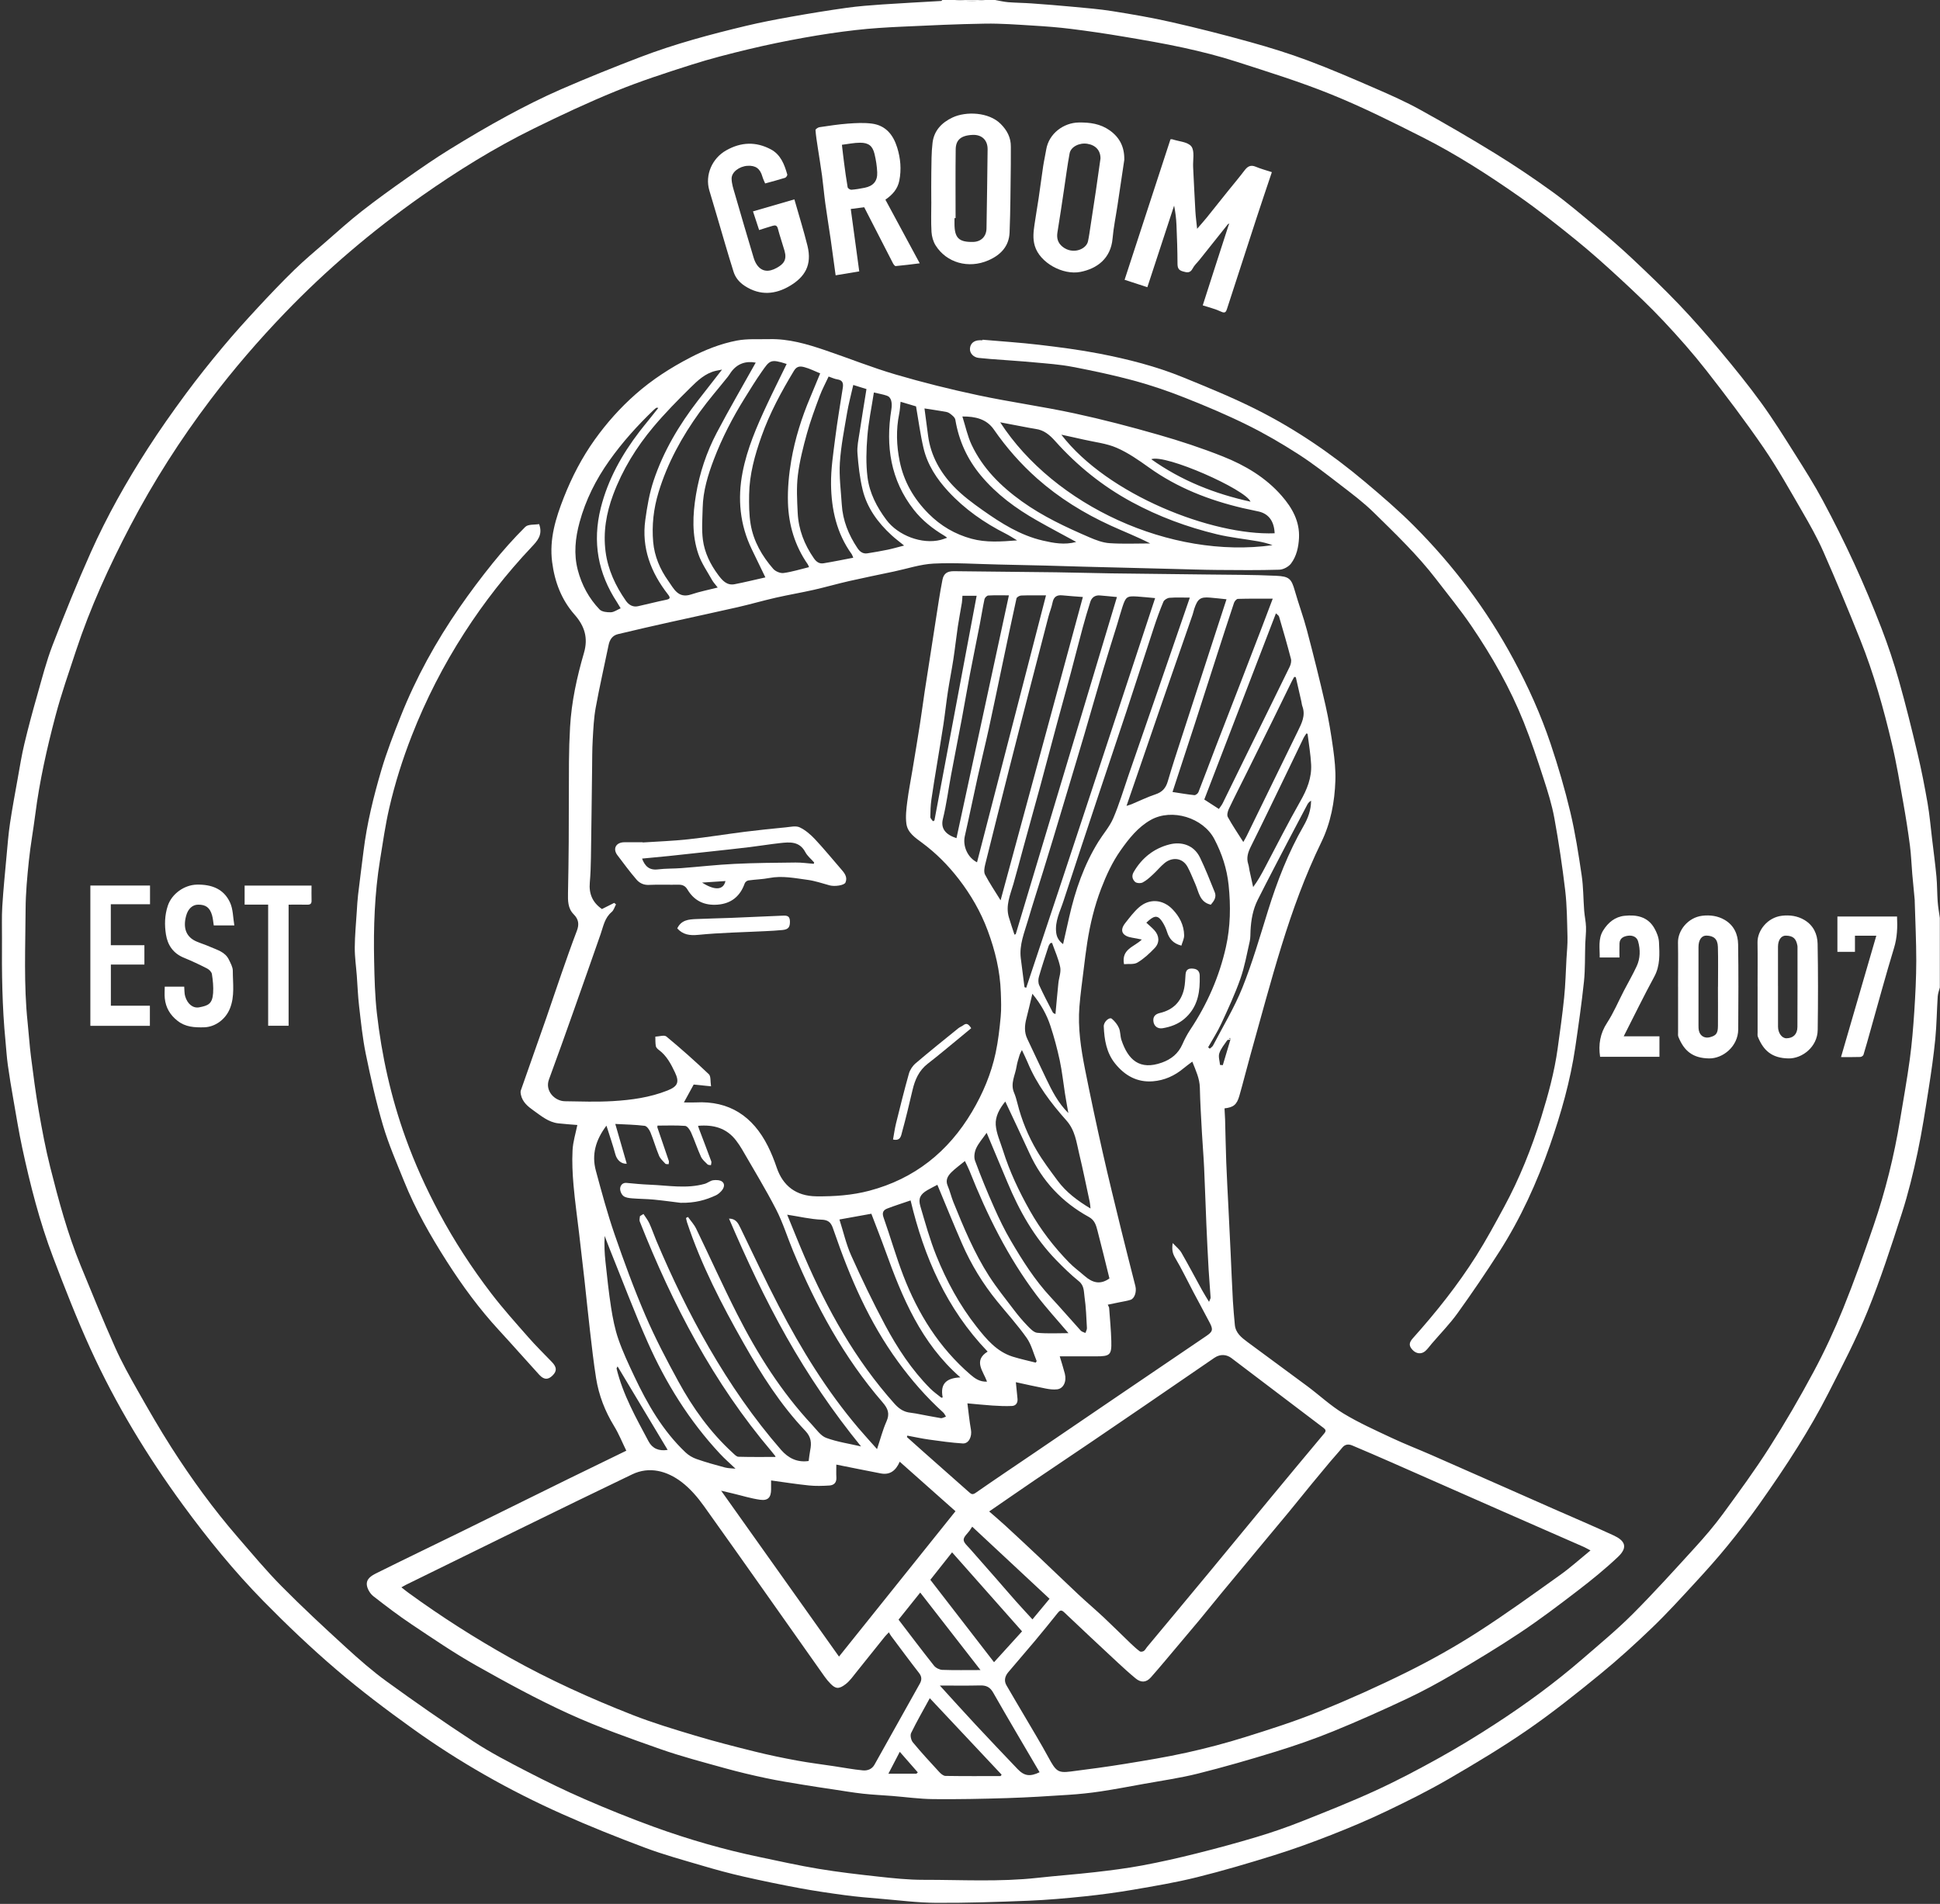
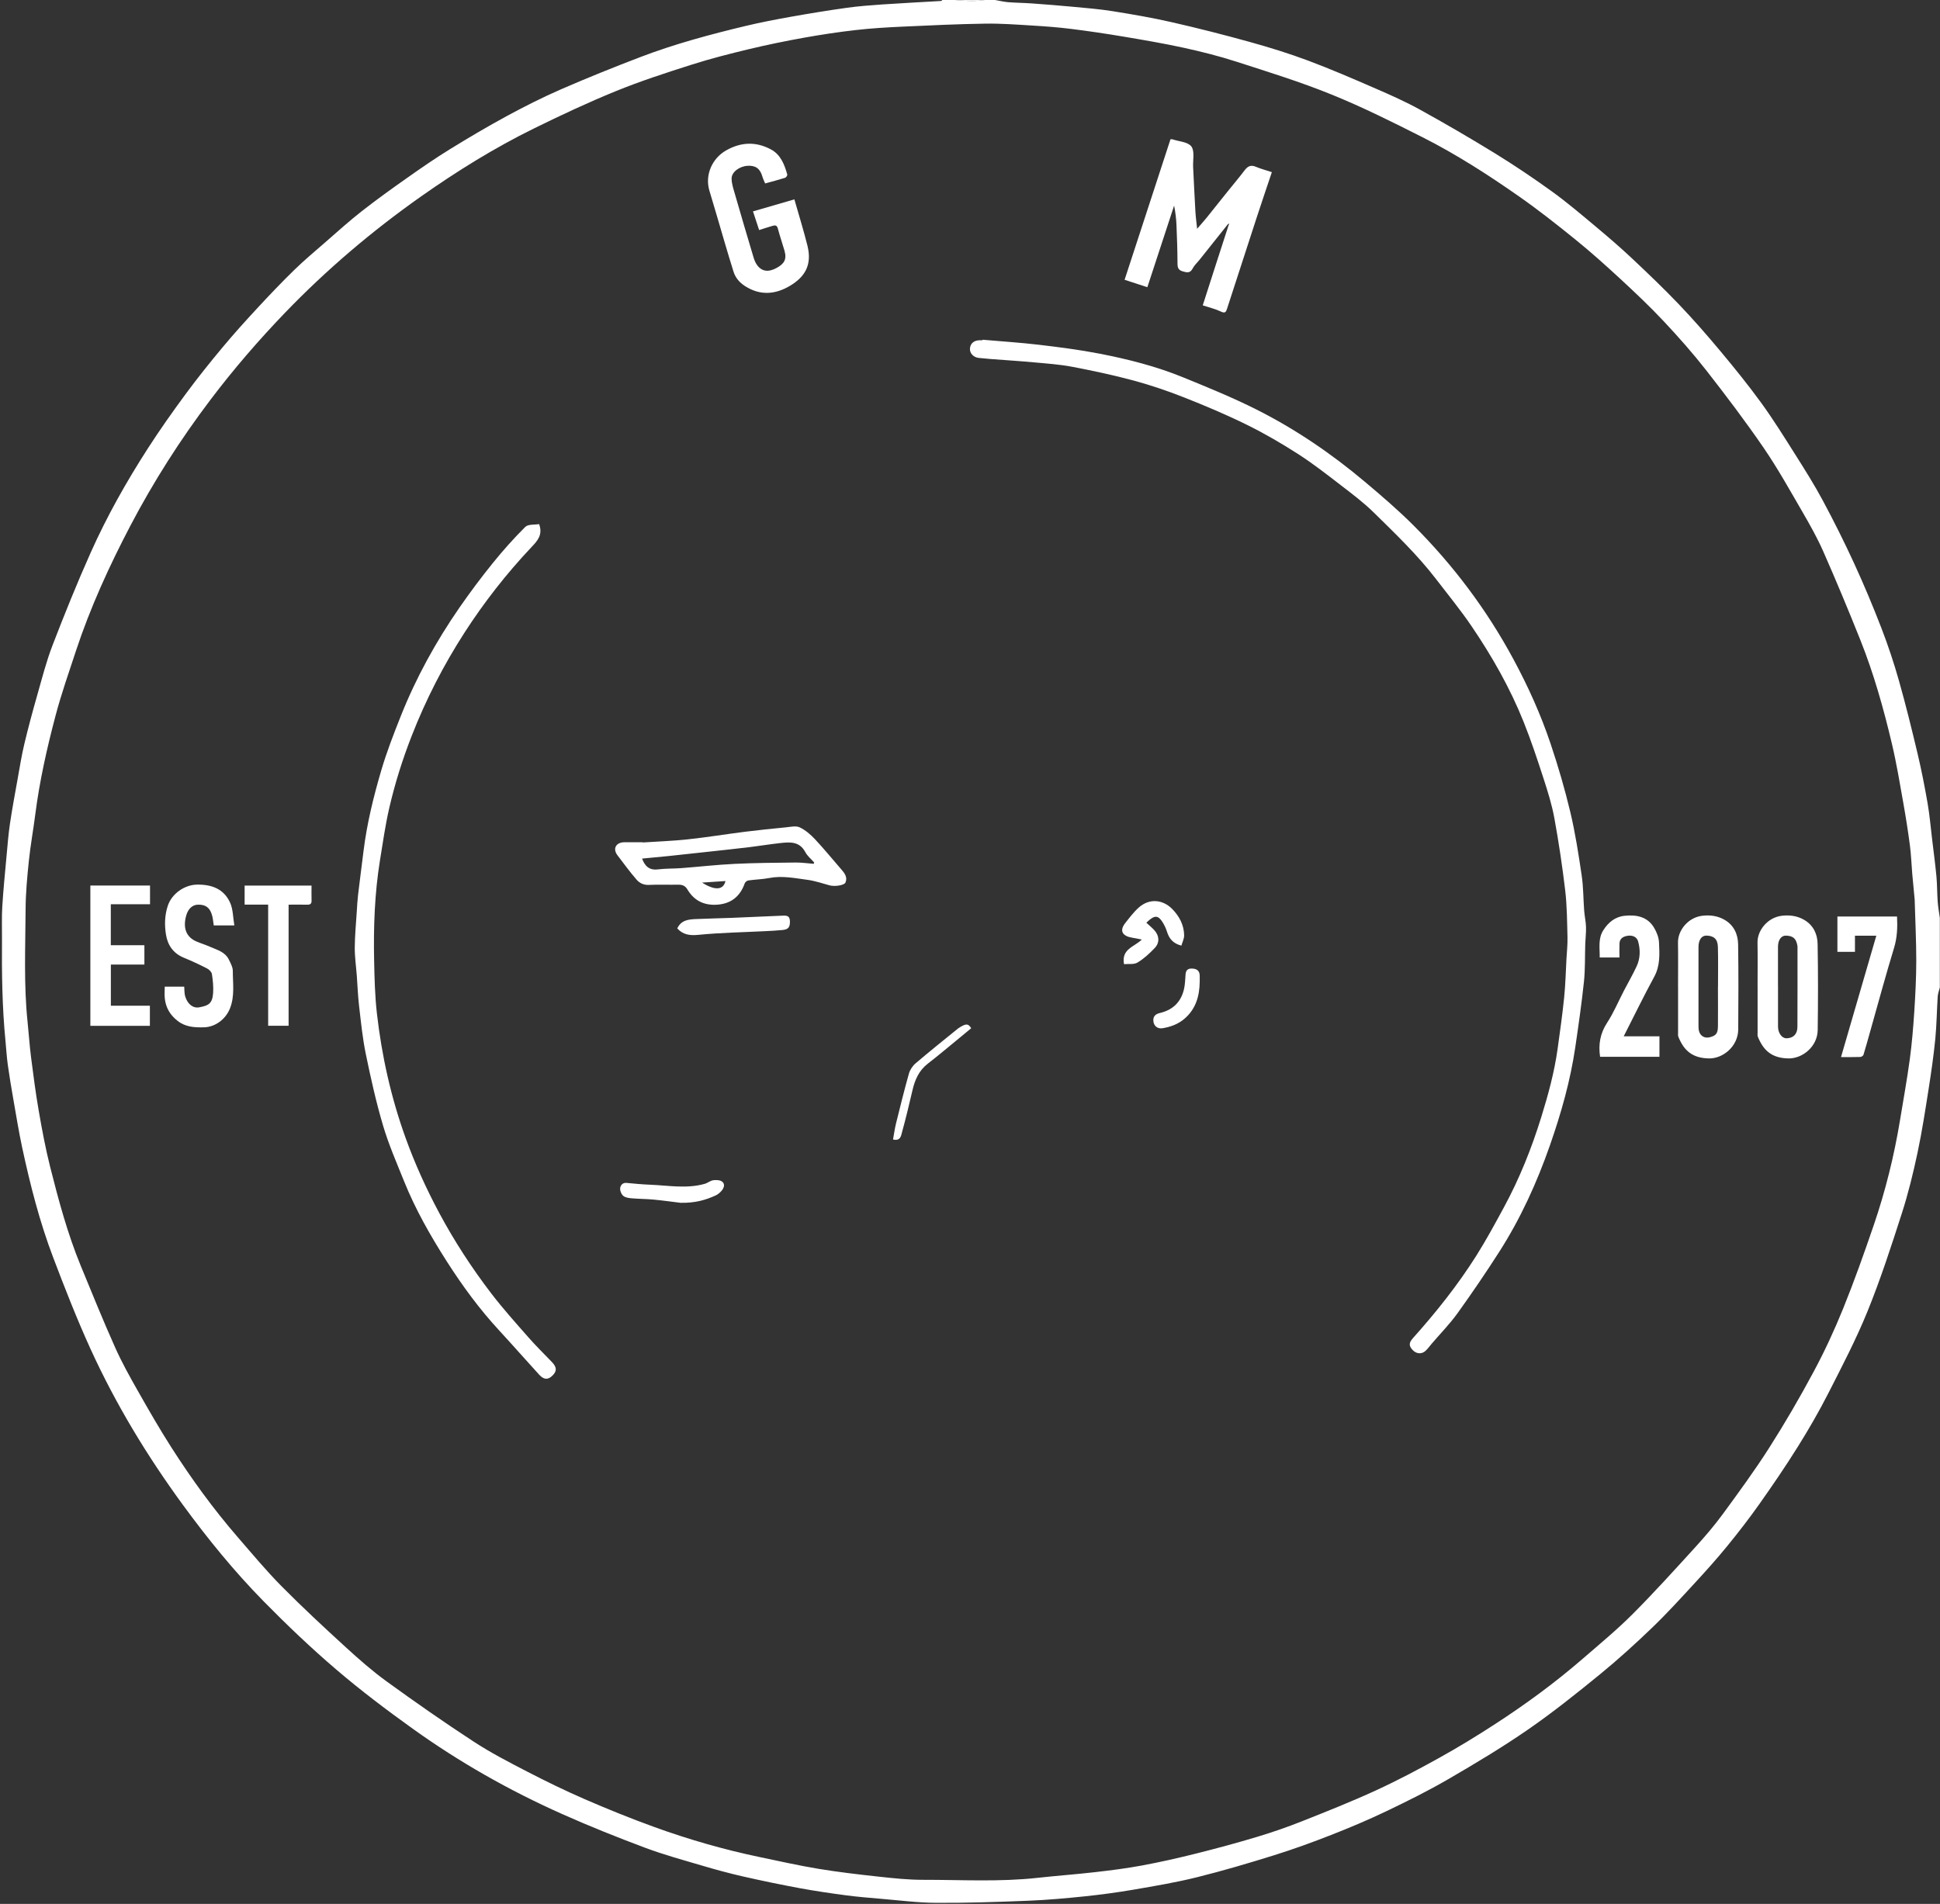
<svg xmlns="http://www.w3.org/2000/svg" width="704" height="691" viewBox="0 0 704 691" fill="none">
  <rect x="0" y="0" width="704" height="691" fill="#333333" stroke="none" />
  <g id="logo-face-groom">
    <path id="Vector" d="M361.2 0.02C362.76 0.29 364.31 0.67 365.88 0.8C368.71 1.02 371.56 1.04 374.4 1.24C379.31 1.59 384.22 1.98 389.12 2.44C393.99 2.9 398.88 3.28 403.71 4.05C410.9 5.2 418.09 6.43 425.18 8.05C434.71 10.22 444.19 12.63 453.61 15.25C460.7 17.22 467.76 19.4 474.65 21.98C482.93 25.08 491.06 28.6 499.18 32.13C504.64 34.5 510.12 36.94 515.32 39.81C524.49 44.88 533.56 50.15 542.48 55.64C549.56 60 556.48 64.65 563.22 69.52C568.74 73.51 573.94 77.95 579.17 82.32C583.58 86.01 587.95 89.76 592.14 93.7C597.96 99.17 603.74 104.69 609.25 110.46C614.46 115.91 619.44 121.61 624.27 127.4C629.4 133.54 634.45 139.78 639.15 146.25C643.54 152.31 647.5 158.68 651.5 165.01C654.95 170.47 658.41 175.95 661.46 181.64C665.49 189.15 669.31 196.79 672.87 204.54C676.41 212.24 679.69 220.07 682.74 227.97C685.14 234.2 687.26 240.56 689.08 246.98C691.57 255.79 693.77 264.69 695.88 273.6C697.29 279.53 698.45 285.53 699.5 291.54C700.24 295.83 700.61 300.18 701.13 304.51C701.67 309.05 702.28 313.58 702.71 318.13C702.99 321.15 702.94 324.21 703.16 327.24C703.3 329.22 703.67 331.18 703.94 333.15V358.4C703.67 359.49 703.24 360.56 703.17 361.66C702.84 366.8 702.79 371.97 702.29 377.09C701.7 383.06 700.85 389 699.92 394.92C698.69 402.74 697.5 410.57 695.86 418.31C694.28 425.74 692.48 433.16 690.15 440.38C686.32 452.3 682.44 464.24 677.74 475.83C673.61 486.01 668.5 495.81 663.5 505.62C660.11 512.27 656.36 518.76 652.4 525.09C647.99 532.16 643.28 539.05 638.47 545.86C634.76 551.11 630.81 556.22 626.74 561.2C623.04 565.73 619.13 570.1 615.16 574.4C610.08 579.91 605.03 585.48 599.63 590.67C593.51 596.56 587.2 602.3 580.63 607.67C572.12 614.62 563.5 621.51 554.47 627.75C545.14 634.19 535.38 640.04 525.56 645.74C518.26 649.98 510.67 653.74 503.05 657.39C496.52 660.51 489.82 663.34 483.08 665.98C476.29 668.64 469.41 671.15 462.45 673.32C453.13 676.23 443.76 679 434.29 681.35C426.7 683.24 418.96 684.53 411.24 685.86C405.4 686.86 399.52 687.65 393.63 688.27C386.83 688.97 380.01 689.59 373.19 689.86C362.04 690.31 350.87 690.68 339.71 690.62C333.01 690.59 326.31 689.71 319.61 689.15C315.33 688.79 311.05 688.44 306.8 687.87C301.23 687.13 295.67 686.31 290.14 685.29C283.29 684.02 276.45 682.6 269.66 681.06C264.75 679.94 259.87 678.62 255.04 677.19C247.99 675.11 240.87 673.17 233.99 670.59C223.87 666.8 213.83 662.78 203.96 658.38C184.87 649.87 166.73 639.59 149.75 627.41C140.24 620.59 130.87 613.52 121.99 605.92C112.84 598.1 104.09 589.76 95.65 581.17C85 570.33 75.42 558.55 66.43 546.27C53.39 528.44 41.99 509.64 32.83 489.55C27.88 478.69 23.53 467.54 19.29 456.38C14.37 443.44 10.96 430.03 8.05 416.51C6.79 410.64 5.85 404.71 4.81 398.8C4.09 394.7 3.4 390.59 2.83 386.47C2.43 383.6 2.27 380.71 1.99 377.83C0.77 365.45 0.63 353.03 0.72 340.6C0.75 336.73 0.59 332.84 0.83 328.98C1.21 322.82 1.83 316.68 2.39 310.53C2.75 306.62 3.05 302.71 3.63 298.83C4.44 293.4 5.45 288 6.42 282.59C7.18 278.36 7.85 274.11 8.85 269.94C10.26 264.03 11.84 258.16 13.51 252.32C15.24 246.23 16.81 240.06 19.08 234.16C23.45 222.82 28 211.54 32.96 200.45C38.81 187.37 45.85 174.87 53.61 162.82C57.97 156.04 62.63 149.44 67.42 142.95C71.69 137.16 76.2 131.53 80.81 126.01C84.88 121.12 89.16 116.4 93.48 111.73C97.82 107.05 102.23 102.41 106.8 97.96C110.41 94.44 114.29 91.2 118.09 87.89C122.44 84.1 126.72 80.22 131.26 76.67C136.62 72.47 142.16 68.49 147.73 64.57C152.81 60.99 157.94 57.44 163.23 54.18C170.06 49.97 176.98 45.88 184.03 42.06C190.41 38.61 196.9 35.33 203.55 32.43C213.06 28.29 222.69 24.41 232.38 20.71C244.83 15.95 257.71 12.5 270.66 9.4C276.09 8.1 281.59 7.05 287.09 6.07C293.78 4.88 300.49 3.78 307.22 2.84C311.52 2.24 315.87 1.91 320.21 1.61C327.32 1.13 334.44 0.77 341.56 0.35C341.69 0.35 341.81 0.12 341.94 -0.01C343.41 -0.01 344.88 -0.01 346.35 -0.01C348.49 0.12 350.62 0.34 352.76 0.36C354.36 0.37 355.97 0.12 357.57 -0.01C358.77 -0.01 359.98 -0.01 361.18 -0.01L361.2 0.02ZM694.84 326.85C694.55 323.81 694.22 320.48 693.93 317.14C693.64 313.73 693.53 310.31 693.09 306.92C692.42 301.76 691.61 296.62 690.7 291.5C689.42 284.31 688.24 277.09 686.56 270C683.53 257.16 679.96 244.45 675.06 232.19C670.77 221.46 666.33 210.78 661.67 200.21C659.47 195.21 656.76 190.41 654.01 185.67C649.48 177.87 645.08 169.95 639.99 162.52C633.42 152.94 626.4 143.66 619.25 134.51C614.4 128.31 609.17 122.38 603.78 116.64C598.78 111.3 593.44 106.26 588.07 101.29C582.76 96.38 577.37 91.54 571.75 86.99C564.98 81.5 558.12 76.09 550.98 71.11C539.82 63.31 528.35 55.95 516.19 49.8C505.33 44.31 494.41 38.85 483.15 34.29C471.86 29.71 460.17 26.09 448.56 22.35C442.33 20.34 435.95 18.74 429.56 17.34C422.29 15.75 414.94 14.51 407.6 13.27C401.31 12.21 395 11.28 388.67 10.49C384.05 9.91 379.39 9.56 374.74 9.28C368.99 8.93 363.22 8.49 357.47 8.58C347.4 8.74 337.33 9.21 327.26 9.68C321.67 9.94 316.08 10.27 310.53 10.91C304.2 11.63 297.89 12.58 291.62 13.71C284.94 14.91 278.29 16.28 271.69 17.86C264.7 19.54 257.71 21.32 250.86 23.51C241.65 26.44 232.43 29.43 223.48 33.08C213.39 37.19 203.49 41.84 193.71 46.65C179.41 53.68 165.89 62.08 152.86 71.25C135.06 83.79 118.55 97.81 103.44 113.5C93.8 123.52 84.75 134.02 76.36 145.11C65.43 159.56 55.71 174.78 47.3 190.83C39.62 205.49 32.75 220.51 27.55 236.26C24.97 244.09 22.23 251.89 20.13 259.85C17.01 271.64 14.34 283.55 12.79 295.68C12.08 301.26 11.06 306.8 10.48 312.38C9.87 318.23 9.32 324.11 9.29 329.98C9.22 343.68 8.58 357.39 10.02 371.06C10.46 375.23 10.72 379.43 11.25 383.58C12.09 390.17 12.94 396.76 14.08 403.3C15.26 410.11 16.54 416.93 18.23 423.64C21.28 435.74 24.53 447.79 29.28 459.36C33.35 469.28 37.39 479.22 41.76 489.01C44.17 494.42 47.07 499.62 50 504.78C53.94 511.73 57.92 518.67 62.23 525.4C69.52 536.79 77.45 547.73 86.32 557.96C91.54 563.98 96.64 570.13 102.24 575.78C109.75 583.37 117.59 590.64 125.47 597.85C130.25 602.22 135.14 606.53 140.38 610.32C150.7 617.8 161.16 625.1 171.83 632.07C178.05 636.14 184.71 639.58 191.32 643C198.18 646.55 205.14 649.94 212.23 653.02C220.47 656.6 228.82 659.97 237.26 663.04C249.79 667.59 262.6 671.28 275.66 674.01C282.75 675.49 289.83 677.09 296.97 678.27C304.17 679.46 311.44 680.31 318.7 681.1C324.13 681.69 329.59 682.28 335.04 682.27C348.87 682.25 362.72 683.08 376.53 681.55C383.43 680.79 390.37 680.29 397.26 679.5C403.02 678.84 408.78 678.12 414.47 677.06C421.13 675.82 427.74 674.32 434.31 672.67C441.66 670.83 448.99 668.84 456.24 666.66C461.69 665.02 467.1 663.15 472.39 661.05C481.4 657.48 490.43 653.89 499.23 649.85C507.07 646.25 514.73 642.2 522.28 638C529.21 634.15 535.99 630.01 542.63 625.69C553.7 618.5 564.34 610.7 574.33 602.05C580.45 596.74 586.72 591.57 592.43 585.85C600.24 578.03 607.66 569.81 615.11 561.64C618.63 557.77 622.06 553.78 625.15 549.57C630.96 541.63 636.79 533.68 642.07 525.39C647.78 516.43 653.13 507.22 658.15 497.85C662.13 490.43 665.69 482.75 668.85 474.94C672.87 465.01 676.46 454.89 679.93 444.75C684.19 432.29 687.36 419.52 689.5 406.51C690.71 399.14 692.05 391.78 693.05 384.38C693.82 378.66 694.29 372.9 694.67 367.14C695.07 360.99 695.38 354.83 695.39 348.67C695.39 341.51 695.03 334.34 694.82 326.87L694.84 326.85Z" fill="white" />
    <path id="Vector_2" d="M357.59 0.02C355.99 0.15 354.38 0.4 352.78 0.39C350.64 0.37 348.51 0.15 346.37 0.02C350.11 0.02 353.85 0.02 357.59 0.02Z" fill="white" />
-     <path id="Vector_3" d="M444.36 402.25C444.44 403.7 444.53 405 444.57 406.3C444.72 411.48 444.79 416.66 444.99 421.84C445.2 427.32 445.51 432.8 445.78 438.28C446.05 443.76 446.32 449.24 446.58 454.72C446.85 460.53 447.08 466.35 447.4 472.16C447.56 475.04 447.85 477.91 448.1 480.79C448.36 483.81 450.54 485.47 452.68 487.07C459.91 492.46 467.22 497.75 474.45 503.14C478.83 506.41 482.87 510.21 487.52 513.02C493.12 516.41 499.14 519.11 505.08 521.9C509.78 524.11 514.65 525.98 519.41 528.07C528.48 532.04 537.52 536.04 546.58 540.04C552.34 542.58 558.1 545.14 563.87 547.68C571.1 550.87 578.38 553.95 585.56 557.27C589.54 559.11 590.95 561.46 587.17 565.04C582.57 569.4 577.62 573.42 572.59 577.28C565.75 582.53 558.86 587.75 551.69 592.53C543.7 597.86 535.45 602.81 527.18 607.69C521.74 610.89 516.17 613.9 510.46 616.59C501.68 620.72 492.82 624.69 483.83 628.35C476.97 631.15 469.93 633.58 462.85 635.77C453.52 638.65 444.12 641.36 434.65 643.73C428.26 645.33 421.7 646.25 415.2 647.43C409.91 648.39 404.62 649.4 399.3 650.2C395.49 650.77 391.63 651.17 387.78 651.42C380.34 651.91 372.89 652.38 365.43 652.61C356.51 652.89 347.59 653.07 338.67 652.98C333.69 652.93 328.72 652.23 323.75 651.83C320.21 651.55 316.66 651.4 313.14 651.01C309.46 650.6 305.81 649.97 302.15 649.42C298.62 648.89 295.09 648.38 291.58 647.79C287.08 647.04 282.57 646.34 278.11 645.39C273.09 644.33 268.09 643.15 263.15 641.78C255.24 639.58 247.28 637.51 239.55 634.79C228.39 630.86 217.18 626.91 206.44 622.01C194.89 616.75 183.7 610.63 172.64 604.39C164.62 599.86 156.98 594.63 149.31 589.51C144.56 586.34 140.01 582.86 135.51 579.35C134.43 578.51 133.51 577.05 133.2 575.72C132.6 573.07 134.84 571.86 136.68 570.94C146.83 565.88 157.06 560.99 167.25 555.99C180.2 549.63 193.13 543.22 206.08 536.85C213.02 533.44 219.98 530.08 227.28 526.52C225.78 523.47 224.56 520.39 222.85 517.6C219.54 512.19 217.3 506.41 216.31 500.19C215.41 494.52 214.77 488.81 214.11 483.11C213.39 476.94 212.78 470.76 212.1 464.59C211.47 458.89 210.8 453.19 210.13 447.49C209.46 441.73 208.63 435.97 208.13 430.2C207.76 425.98 207.55 421.71 207.77 417.49C207.93 414.38 208.91 411.3 209.51 408.31C207.29 408.12 204.93 407.98 202.59 407.71C199.04 407.3 196.42 405.04 193.65 403.08C191.56 401.6 189.58 399.99 189.02 397.28C188.92 396.79 188.85 396.22 189 395.77C192.05 387.04 195.15 378.33 198.2 369.59C200.07 364.22 201.84 358.82 203.72 353.45C205.55 348.21 207.37 342.97 209.35 337.8C210.24 335.46 209.96 333.62 208.19 331.85C206.03 329.69 206.07 326.89 206.12 324.09C206.23 317.95 206.35 311.81 206.38 305.67C206.44 295.92 206.4 286.16 206.47 276.41C206.5 272.23 206.63 268.05 206.87 263.88C207.39 254.7 209.35 245.76 211.91 236.97C213.5 231.53 212.15 227.23 208.52 223.1C203.74 217.67 201.29 211.21 200.36 203.98C199.29 195.63 201.67 188.02 204.62 180.51C207.53 173.12 211.17 166.09 215.81 159.59C220.15 153.52 225.05 148.02 230.66 143.07C236.69 137.75 243.37 133.47 250.46 129.78C255.84 126.98 261.5 124.73 267.43 123.6C271.23 122.88 275.23 123.19 279.14 123.09C286.21 122.91 292.88 124.88 299.47 127.12C307.99 130.01 316.36 133.38 324.97 135.91C334.85 138.81 344.88 141.31 354.95 143.45C366.54 145.92 378.32 147.53 389.91 150.03C400.17 152.24 410.34 154.91 420.43 157.8C428.32 160.06 436.16 162.64 443.79 165.68C451.86 168.89 459.33 173.31 465.14 179.99C468.92 184.33 471.69 189.24 471.39 195.26C471.22 198.56 470.5 201.87 468.5 204.53C467.61 205.71 465.72 206.72 464.25 206.77C456.77 206.99 449.29 206.92 441.81 206.86C436.16 206.81 430.52 206.61 424.87 206.47C419.62 206.34 414.38 206.2 409.13 206.07C403.82 205.94 398.51 205.81 393.19 205.67C388.68 205.55 384.17 205.39 379.66 205.28C373.81 205.13 367.97 205 362.12 204.88C354.35 204.72 346.56 204.17 338.82 204.55C333.97 204.79 329.19 206.42 324.38 207.43C318.95 208.58 313.5 209.68 308.08 210.91C303.82 211.88 299.61 213.1 295.34 214.07C290.74 215.11 286.08 215.89 281.48 216.94C276.84 218 272.26 219.33 267.62 220.39C259.57 222.23 251.49 223.94 243.43 225.74C237.01 227.18 230.6 228.62 224.21 230.17C222.28 230.64 221.26 232.11 220.86 234.07C219.3 241.67 217.56 249.23 216.17 256.86C215.48 260.66 215.31 264.57 215.09 268.44C214.88 272.1 214.91 275.77 214.86 279.44C214.72 290.1 214.61 300.75 214.44 311.41C214.39 314.39 214.29 317.37 214.03 320.33C213.67 324.36 214.99 327.55 218.44 329.93C219.85 329.22 221.37 328.46 222.89 327.7L223.54 328.24C223.03 329.18 222.73 330.37 221.96 331.01C219.42 333.14 218.94 336.2 217.95 339.05C214.77 348.13 211.6 357.21 208.38 366.28C205.36 374.8 202.34 383.32 199.21 391.79C197.67 395.93 201.3 399.63 204.99 399.69C210.8 399.78 216.63 399.99 222.42 399.64C229.15 399.24 235.85 398.32 242.2 395.8C245.88 394.34 246.64 392.83 244.95 389.26C243.5 386.2 241.93 383.16 239.08 381.06C238.61 380.72 238.08 380.19 237.99 379.68C237.79 378.56 237.85 377.39 237.81 376.25C239.18 376.2 241.05 375.55 241.83 376.2C247.12 380.58 252.25 385.15 257.23 389.88C258.01 390.62 257.74 392.47 258.03 394.27C255.81 394.04 253.92 393.85 251.73 393.63C250.77 395.38 249.57 397.58 248.18 400.12C249.79 400.12 251.09 400.18 252.38 400.12C264.73 399.44 273.22 405.2 278.64 415.95C279.91 418.47 280.96 421.13 281.87 423.81C284.12 430.42 288.92 434.11 296.21 434.2C302.72 434.27 309.21 433.83 315.51 432.16C331.88 427.82 344.13 418.02 352.72 403.53C356.68 396.84 359.69 389.73 361.31 382.12C362.23 377.8 362.73 373.37 363.14 368.96C363.41 366.05 363.28 363.08 363.18 360.15C362.92 352.43 361.13 345.03 358.45 337.81C355.92 330.97 352.31 324.73 347.88 319C344.06 314.06 339.67 309.63 334.62 305.89C332.17 304.08 329.36 302.24 328.92 298.99C328.56 296.36 328.9 293.59 329.24 290.92C329.73 287.06 330.5 283.23 331.13 279.39C332.04 273.88 332.97 268.37 333.83 262.85C334.45 258.93 334.95 254.99 335.54 251.06C336.25 246.37 337 241.68 337.73 236.99C338.34 233.07 338.93 229.15 339.55 225.23C340.33 220.3 341.03 215.35 342 210.45C342.46 208.09 343.8 207.28 346.25 207.31C358.58 207.43 370.9 207.55 383.23 207.71C389.88 207.8 396.53 208 403.18 208.1C414.77 208.26 426.36 208.36 437.96 208.51C446.35 208.62 454.74 208.58 463.11 208.98C467.78 209.2 468.63 210 469.87 214.4C471.24 219.22 473.01 223.93 474.28 228.78C476.66 237.81 478.94 246.88 481.01 255.99C482.2 261.23 483.06 266.56 483.8 271.89C484.32 275.66 484.72 279.51 484.59 283.31C484.33 291.06 482.91 298.64 479.48 305.69C473.62 317.75 469.06 330.32 465.11 343.09C461.03 356.23 457.52 369.55 453.79 382.8C452.4 387.76 451.17 392.76 449.75 397.71C448.81 400.99 447.6 401.9 444.35 402.28L444.36 402.25ZM446.52 377.36C446.12 377.41 445.51 377.32 445.36 377.54C444.31 379.07 443.04 380.57 442.47 382.29C442.06 383.53 442.61 385.09 442.73 386.51C443.07 386.54 443.4 386.56 443.74 386.59C444.66 383.52 445.58 380.45 446.49 377.38L446.4 376.69C446.29 376.76 446.18 376.82 446.07 376.89C446.22 377.05 446.37 377.2 446.52 377.36ZM266.92 533.06C266.8 533.14 266.68 533.23 266.92 533.06C266.83 533.17 266.74 533.28 266.92 533.06C265.01 531.24 263.01 529.51 261.22 527.58C250.11 515.65 241.61 501.98 235.04 487.16C230.15 476.15 225.91 464.85 221.39 453.67C220.71 451.98 220.08 450.27 219.43 448.57C219.23 451.83 219.39 454.95 219.73 458.05C220.33 463.57 220.9 469.1 221.76 474.58C222.37 478.45 223.12 482.35 224.4 486.04C225.98 490.61 228.06 495.03 230.13 499.42C234.93 509.6 240.49 519.29 248.76 527.13C249.87 528.19 251.33 529.05 252.78 529.55C256.15 530.73 259.6 531.69 263.05 532.61C264.3 532.94 265.65 532.92 266.95 533.05L266.92 533.06ZM577.17 562.72C576.13 562.18 575.4 561.74 574.63 561.4C565.06 557.2 555.48 553.02 545.91 548.81C532.26 542.81 518.62 536.77 504.97 530.77C500.25 528.69 495.51 526.65 490.75 524.64C489.41 524.07 488.13 524.12 487.07 525.43C485.64 527.21 484.07 528.89 482.6 530.64C480.41 533.24 478.23 535.86 476.08 538.49C473.28 541.91 470.51 545.37 467.7 548.78C464.75 552.36 461.76 555.91 458.79 559.48C455.88 562.98 452.97 566.49 450.06 570C447.89 572.62 445.7 575.22 443.54 577.85C440.73 581.27 437.95 584.72 435.13 588.13C432.75 591 430.34 593.84 427.93 596.69C424.51 600.73 421.15 604.82 417.64 608.79C415.94 610.71 414.05 610.78 412.09 609.16C409.84 607.3 407.67 605.33 405.53 603.34C399.05 597.31 392.58 591.26 386.16 585.16C385.08 584.13 384.55 584.52 383.8 585.45C381.04 588.9 378.26 592.33 375.42 595.72C372.27 599.48 369.03 603.17 365.88 606.93C364.73 608.3 364.25 609.95 365.2 611.62C367.38 615.44 369.66 619.2 371.88 623C374.75 627.91 377.71 632.76 380.42 637.76C383.18 642.87 383.91 643.55 388.55 642.96C395.13 642.12 401.72 641.25 408.27 640.18C415.75 638.96 423.24 637.74 430.64 636.1C437.74 634.53 444.8 632.67 451.74 630.5C460.76 627.68 469.8 624.8 478.55 621.26C489.41 616.86 500.14 612.05 510.64 606.84C519.32 602.53 527.83 597.76 535.99 592.53C546.24 585.96 556.12 578.79 566.04 571.71C569.85 569 573.34 565.84 577.17 562.72ZM322.55 592.45C321.83 593.22 321.41 593.62 321.04 594.07C317.66 598.29 314.3 602.53 310.9 606.73C309.64 608.28 308.48 610 306.93 611.21C304.37 613.22 303.18 612.9 301.43 611.14C300.64 610.34 299.9 609.46 299.25 608.54C284.66 587.9 270.15 567.21 255.46 546.64C253.16 543.42 250.47 540.28 247.35 537.9C242.04 533.85 235.64 532.12 229.43 535.1C201.95 548.29 174.64 561.82 147.27 575.22C146.78 575.46 146.31 575.76 145.67 576.12C146.67 576.9 147.44 577.54 148.25 578.12C160.06 586.72 172.36 594.56 185.11 601.7C199.41 609.71 214.31 616.45 229.55 622.43C236.98 625.34 244.66 627.65 252.31 629.94C259.51 632.1 266.81 633.96 274.11 635.77C279.08 637 284.1 638.04 289.14 638.97C293.62 639.8 298.14 640.35 302.65 641.03C306.14 641.55 309.62 642.22 313.12 642.55C314.74 642.7 316.4 642.15 317.32 640.51C322.82 630.69 328.31 620.87 333.8 611.05C334.55 609.71 334.54 608.53 333.51 607.2C330.07 602.78 326.74 598.27 323.38 593.78C323.11 593.41 322.9 593 322.56 592.45H322.55ZM329.24 521.07L329.11 521.57C331.02 523.28 332.93 525 334.85 526.7C340.47 531.68 346.11 536.64 351.72 541.63C352.5 542.33 352.98 542.56 354.05 541.82C361.16 536.87 368.36 532.05 375.53 527.18C385.53 520.38 395.52 513.57 405.52 506.77C416.27 499.47 427.02 492.17 437.77 484.88C440.07 483.32 440.3 482.58 438.99 480.08C437.02 476.31 434.98 472.58 432.99 468.82C430.82 464.72 428.83 460.52 426.46 456.54C425.51 454.95 425.19 453.55 425.56 451.16C426.88 452.58 428.04 453.47 428.71 454.63C431.28 459.1 433.68 463.66 436.17 468.18C436.94 469.58 437.8 470.92 438.74 472.49C439.02 471.75 439.33 471.33 439.31 470.93C439.1 467.53 438.78 464.13 438.59 460.72C438.28 455.31 438.02 449.9 437.78 444.48C437.48 437.6 437.28 430.71 436.96 423.83C436.77 419.68 436.41 415.54 436.18 411.4C435.88 405.86 435.53 400.31 435.41 394.76C435.33 391.41 433.95 388.57 432.67 385.31C431.49 386.21 430.49 386.91 429.56 387.69C426.3 390.43 422.57 392.12 418.35 392.45C412.64 392.9 408.19 390.38 404.68 386.03C401.5 382.1 400.75 377.37 400.54 372.54C400.47 370.86 402.58 369.01 403.48 369.76C404.54 370.65 405.5 371.85 406.05 373.11C406.62 374.44 406.49 376.05 406.95 377.45C409.35 384.65 413.54 388.57 421.65 385.66C425.03 384.45 427.61 382.38 429.09 378.99C429.89 377.16 430.83 375.37 431.93 373.71C438.07 364.5 442.46 354.48 444.87 343.72C446.52 336.35 446.64 328.8 445.85 321.23C445.23 315.28 443.43 309.81 440.67 304.54C436.59 296.74 425.25 293.3 417.61 297.58C412.99 300.17 409.67 304.35 406.65 308.64C403.64 312.92 401.46 317.64 399.58 322.55C397.17 328.87 395.6 335.36 394.56 342.01C394.06 345.23 393.66 348.46 393.27 351.69C392.72 356.23 392.07 360.77 391.71 365.32C391.09 372.99 392.25 380.55 393.73 388.04C395.73 398.11 397.87 408.15 400.13 418.16C402.27 427.66 404.61 437.11 406.92 446.57C408.57 453.31 410.31 460.03 412.01 466.76C412.53 468.82 411.74 471.28 410.26 471.76C408.98 472.18 407.63 472.36 406.3 472.64C404.89 472.94 403.48 473.23 401.99 473.53C402.24 474.1 402.46 474.39 402.49 474.69C402.78 478.7 403.17 482.7 403.28 486.72C403.42 491.81 402.83 492.28 397.66 492.28C393.29 492.28 388.92 492.28 384.57 492.28C385.23 494.51 385.89 496.51 386.41 498.55C387.14 501.4 385.92 503.98 383.63 504.25C382.29 504.41 380.86 504.23 379.52 503.97C375.85 503.26 372.2 502.43 368.64 501.66C368.84 503.68 369.06 505.66 369.24 507.66C369.38 509.14 368.67 510.22 367.23 510.29C364.86 510.4 362.46 510.29 360.09 510.13C357.16 509.94 354.24 509.62 351.06 509.34C351.51 512.79 351.79 515.85 352.34 518.86C352.8 521.4 351.55 524.03 349.36 523.89C345.27 523.63 341.2 523.06 337.15 522.49C334.51 522.12 331.91 521.55 329.29 521.06L329.24 521.07ZM358.96 548.58C361.06 550.41 363.02 552.06 364.9 553.79C368.93 557.5 372.94 561.24 376.93 565.01C381.73 569.54 386.47 574.15 391.29 578.66C394.36 581.54 397.58 584.26 400.65 587.14C403.89 590.18 407.02 593.32 410.23 596.4C411.31 597.44 412.43 598.46 413.63 599.36C413.93 599.58 414.71 599.46 415.08 599.21C415.55 598.9 415.82 598.3 416.2 597.84C423.66 588.87 431.15 579.91 438.59 570.92C445.99 561.99 453.34 553.02 460.73 544.08C467.32 536.11 473.93 528.16 480.57 520.23C481.28 519.38 481.11 518.87 480.33 518.28C469.17 509.82 458.02 501.34 446.85 492.89C445.25 491.68 442.94 491.26 440.66 492.83C432.13 498.68 423.6 504.54 415.06 510.38C408.77 514.69 402.47 518.99 396.16 523.26C389.24 527.95 382.28 532.6 375.36 537.3C369.95 540.98 364.57 544.72 358.95 548.58H358.96ZM318.26 525.96C319.49 522.29 320.32 518.99 321.68 515.94C322.96 513.08 322.25 511.25 320.27 508.96C306.17 492.65 296.08 473.93 287.84 454.14C285.74 449.11 284.14 443.83 281.66 439C277.83 431.55 273.44 424.39 269.26 417.12C268.63 416.03 267.9 414.98 267.14 413.97C263.67 409.4 258.91 408.12 253.31 408.61C253.45 409.06 253.53 409.37 253.65 409.67C255.14 413.61 256.66 417.54 258.11 421.5C258.26 421.89 258.04 422.42 258 422.89C257.59 422.81 257.03 422.87 256.78 422.63C255.9 421.76 254.87 420.9 254.37 419.82C253.05 416.94 252.07 413.91 250.78 411.02C250.35 410.07 249.43 408.71 248.65 408.64C245.31 408.38 241.94 408.53 238.61 408.53C238.57 408.92 238.51 409.07 238.55 409.18C239.94 413.23 241.34 417.28 242.7 421.34C242.82 421.69 242.67 422.13 242.64 422.53C242.24 422.48 241.68 422.59 241.47 422.37C240.62 421.46 239.62 420.57 239.16 419.47C237.99 416.68 237.18 413.75 236.03 410.96C235.64 410.01 234.74 408.71 233.93 408.61C230.48 408.18 226.98 408.13 223.28 407.93C224.73 412.96 226.08 417.64 227.44 422.37C225.33 422.48 223.83 420.92 223.29 418.9C222.39 415.53 221.23 412.24 220.07 408.55C216.15 413.73 214.65 419.04 216.23 424.9C218.32 432.63 220.4 440.39 223.01 447.95C226.43 457.86 230.04 467.74 234.18 477.37C237.72 485.61 241.9 493.6 246.21 501.47C251.44 511.05 257.78 519.88 265.89 527.3C266.51 527.87 267.25 528.7 267.96 528.72C272.43 528.85 276.91 528.79 281.38 528.79C281.38 528.77 281.43 528.6 281.38 528.52C280.94 527.94 280.48 527.36 280.01 526.81C258.91 501.93 244.06 473.47 232.16 443.33C231.94 442.78 232.2 442.04 232.23 441.39C232.66 441.13 233.08 440.87 233.51 440.61C234.22 441.72 235.07 442.77 235.62 443.96C236.57 446.02 237.29 448.19 238.17 450.28C243.8 463.6 250.05 476.61 257.3 489.14C264.9 502.28 273.45 514.75 283.43 526.21C286.03 529.19 289.26 530.88 293.45 530.26C293.64 528.93 293.76 527.63 294.01 526.36C294.55 523.72 294.36 521.55 292.25 519.33C283.23 509.84 276.27 498.83 269.85 487.5C261.87 473.44 254.46 459.09 249.33 443.68C249.16 443.16 249.07 442.6 248.94 442.06C249.18 441.93 249.41 441.81 249.65 441.68C250.65 443.09 251.88 444.4 252.63 445.94C257.62 456.24 262.3 466.69 267.48 476.89C274.86 491.44 283.53 505.18 294.73 517.18C296.32 518.88 297.82 521.13 299.82 521.87C303.86 523.36 308.23 523.98 312.46 524.97C302.23 512.4 293.31 499.23 285.46 485.34C277.61 471.45 270.87 457.03 264.55 442.28C267.05 442.3 267.85 443.93 268.69 445.66C273.28 455.12 277.73 464.66 282.58 473.98C290.74 489.69 299.98 504.73 311.48 518.28C313.62 520.8 315.87 523.24 318.28 525.96H318.26ZM279.82 537.32C279.82 538.58 279.82 539.57 279.82 540.56C279.81 543.45 278.72 544.73 275.84 544.33C272.52 543.87 269.27 542.84 265.99 542.06C264.66 541.74 263.33 541.43 261.69 541.04C276.09 561.31 290.22 581.21 304.46 601.25C318.65 583.54 332.65 566.07 346.73 548.49C339.95 542.47 333.31 536.57 326.5 530.52C325.09 533.74 322.98 535.41 319.62 534.77C314.27 533.74 308.94 532.66 303.49 531.57C303.49 533.19 303.42 534.72 303.51 536.24C303.62 538.12 302.61 539.06 300.96 539.16C298.5 539.31 296.01 539.39 293.57 539.14C289.06 538.68 284.58 537.97 279.82 537.32ZM371.76 358.28C371.97 358.36 372.19 358.44 372.4 358.51C388.18 311.4 403.61 264.17 419.18 217.08C416.94 216.88 414.77 216.64 412.61 216.5C408.98 216.27 408.53 216.59 407.33 220.23C406.65 222.29 406.09 224.38 405.46 226.45C403.71 232.13 401.89 237.8 400.2 243.5C397.92 251.18 395.75 258.88 393.49 266.57C391.53 273.24 389.51 279.9 387.52 286.56C385.75 292.46 383.99 298.35 382.21 304.25C380.97 308.35 379.71 312.44 378.45 316.53C376.65 322.35 374.76 328.14 373.05 333.98C371.73 338.49 369.83 342.91 370.43 347.79C370.87 351.29 371.32 354.79 371.77 358.29L371.76 358.28ZM274.24 131.61C270.7 130.96 267.55 131.91 265.25 135.11C264.87 135.64 264.55 136.21 264.14 136.72C260.73 140.99 257.12 145.12 253.93 149.54C247.47 158.48 242.21 168.04 238.97 178.69C237.16 184.64 236.5 190.65 237.03 196.71C237.48 201.83 239.5 206.63 242.51 210.83C244.49 213.59 246.04 217.35 250.84 215.74C253.89 214.71 257.08 214.1 260.45 213.24C259.58 212.1 258.87 211.37 258.39 210.51C256.68 207.44 254.6 204.48 253.46 201.2C251.03 194.15 251.35 186.85 252.56 179.57C253.88 171.67 256.39 164.12 260.1 157.06C264.6 148.48 269.5 140.11 274.24 131.61ZM392.98 216.68C390.38 216.47 387.94 216.33 385.52 216.08C383.47 215.87 382.36 216.63 381.95 218.72C381.61 220.47 380.9 222.14 380.45 223.86C378.03 233.14 375.63 242.42 373.23 251.71C370.95 260.55 368.66 269.4 366.42 278.25C363.42 290.09 360.44 301.93 357.51 313.78C357.22 314.95 356.96 316.47 357.45 317.42C359.06 320.5 361.03 323.39 363.1 326.76C373.14 289.74 383.05 253.22 392.96 216.68H392.98ZM262.02 134.14C260.92 134.36 260.28 134.46 259.66 134.61C255.84 135.53 253.1 138.18 250.48 140.77C245.86 145.32 241.3 149.96 237.13 154.92C230.94 162.29 225.93 170.4 222.52 179.51C219.99 186.28 218.83 193.16 219.76 200.26C220.61 206.77 223.36 212.67 227.12 218.04C228.12 219.48 229.61 220.44 231.5 220.03C234.89 219.3 238.25 218.39 241.65 217.71C243.3 217.38 243.32 216.92 242.36 215.69C236.18 207.76 232.77 198.89 234.17 188.72C234.83 183.91 235.66 179.03 237.19 174.44C240.74 163.79 246.43 154.24 253.27 145.37C256.05 141.76 258.87 138.18 262.02 134.14ZM277.74 209.55C276.02 205.99 274.42 202.68 272.82 199.38C268.48 190.43 267.6 181.05 269.48 171.37C271.15 162.76 274.63 154.77 278.31 146.88C280.62 141.93 283.07 137.04 285.47 132.1C279.57 130.18 279.33 130.77 276.39 134.96C274.2 138.08 272.22 141.34 270.2 144.58C265.82 151.62 262.01 158.98 259.06 166.71C256.91 172.34 255.13 178.17 254.99 184.31C254.9 188.18 254.57 192.1 255.07 195.91C255.68 200.6 257.79 204.87 260.63 208.67C262.07 210.6 263.73 212.58 266.56 212.04C270.21 211.34 273.82 210.44 277.75 209.56L277.74 209.55ZM285.65 440.85C287.82 446.12 289.77 451.05 291.86 455.91C300.2 475.3 310.39 493.56 324.54 509.41C325.98 511.02 327.5 512.19 329.59 512.61C330.5 512.79 331.43 512.85 332.33 513.02C335.35 513.58 338.35 514.21 341.38 514.7C341.97 514.79 342.65 514.34 343.28 514.14C342.94 513.63 342.7 513.03 342.26 512.63C336.15 507.1 330.77 500.92 325.92 494.27C315.41 479.88 308.45 463.73 302.7 447.01C301.9 444.68 301.45 442.8 298.22 442.68C294.15 442.53 290.11 441.54 285.64 440.86L285.65 440.85ZM297.62 135.51C295.61 134.69 293.86 133.79 292 133.29C290.63 132.92 289.25 132.7 288.14 134.53C283.54 142.16 279.32 149.94 276.33 158.38C273.9 165.23 271.96 172.18 271.85 179.48C271.79 183.1 271.81 186.79 272.41 190.34C273.46 196.49 276.53 201.8 280.59 206.46C281.4 207.39 283.16 208.13 284.35 207.97C287.43 207.56 290.44 206.6 293.59 205.84C293.38 205.36 293.29 205.04 293.11 204.79C288.44 198.09 286.19 190.51 285.94 182.49C285.78 177.39 286.27 172.2 287.13 167.16C288.49 159.27 290.89 151.62 294.03 144.22C295.25 141.34 296.42 138.44 297.63 135.52L297.62 135.51ZM431.78 216.9C429.18 216.9 426.77 216.78 424.38 216.97C423.6 217.03 422.48 217.71 422.19 218.39C420.9 221.44 419.78 224.57 418.74 227.72C415.37 237.92 412.09 248.16 408.72 258.36C405.49 268.13 402.18 277.88 398.93 287.65C394.56 300.79 390.19 313.93 385.9 327.09C384.69 330.8 382.77 334.38 383.28 338.5C383.49 340.21 384.27 341.52 385.78 342.66C386.58 339.13 387.3 335.91 388.03 332.69C390.21 323.09 393.39 313.88 398.6 305.47C400.37 302.62 402.68 300.02 403.98 296.99C406.16 291.91 407.73 286.57 409.54 281.33C413.43 270.1 417.31 258.86 421.19 247.63C424.69 237.47 428.18 227.31 431.77 216.91L431.78 216.9ZM405.31 216.69C403.16 216.49 401.13 216.26 399.09 216.11C397.36 215.98 396.16 216.86 395.66 218.44C394.67 221.54 393.75 224.66 392.9 227.8C391.43 233.23 390.06 238.68 388.61 244.12C386.99 250.17 385.29 256.21 383.66 262.26C381.65 269.73 379.69 277.21 377.67 284.67C375.55 292.48 373.37 300.28 371.23 308.09C370.06 312.34 368.97 316.62 367.74 320.86C366.59 324.81 364.86 328.66 366.1 332.91C366.72 335.03 367.45 337.12 368.13 339.22L368.6 339.04C380.84 298.25 393.09 257.46 405.32 216.7L405.31 216.69ZM425.5 287.45C428.33 287.88 430.86 288.33 433.41 288.59C433.88 288.64 434.7 288.01 434.89 287.51C437.05 282.01 439.1 276.46 441.22 270.94C444.19 263.23 447.2 255.54 450.17 247.84C452.77 241.11 455.36 234.37 457.94 227.63C459.24 224.25 460.51 220.86 461.86 217.29C457.49 217.29 453.36 217.24 449.22 217.36C448.72 217.37 448.01 218.2 447.81 218.79C445.62 225.33 443.51 231.89 441.39 238.46C438.77 246.59 436.17 254.72 433.54 262.85C430.93 270.9 428.28 278.93 425.49 287.45H425.5ZM445.08 217.5C442.93 217.28 441.03 217.06 439.13 216.9C435.5 216.58 434.6 217.41 433.38 220.97C433.15 221.65 433.03 222.38 432.79 223.06C428.92 234.22 425.03 245.37 421.16 256.53C418.93 262.97 416.74 269.43 414.52 275.87C412.66 281.29 410.79 286.71 408.8 292.49C409.69 292.2 410.19 292.07 410.65 291.88C413.53 290.68 416.35 289.28 419.31 288.3C421.76 287.49 423.06 286.04 423.77 283.6C425.31 278.3 427.05 273.05 428.75 267.79C432.8 255.25 436.88 242.72 440.95 230.19C442.31 225.99 443.68 221.8 445.08 217.51V217.5ZM379.59 216.09C376.21 216.09 373.39 216.03 370.57 216.14C369.97 216.16 368.97 216.73 368.87 217.2C367.05 225.4 365.35 233.62 363.61 241.84C362.01 249.42 360.46 257.01 358.8 264.58C357.53 270.4 356.08 276.18 354.79 281.99C353.2 289.14 351.75 296.32 350.12 303.47C349.3 307.07 351.15 311.26 354.55 312.97C362.83 280.91 371.12 248.84 379.58 216.09H379.59ZM364.82 399.78C362.66 402.4 361.14 405.28 361.34 408.26C361.56 411.38 362.99 414.43 363.95 417.49C366.36 425.19 369.8 432.44 373.75 439.44C377.65 446.34 382.45 452.57 387.98 458.24C389.7 460 391.72 461.46 393.58 463.09C396.48 465.63 399.29 466.36 402.6 464C401.17 458.24 399.79 452.47 398.28 446.73C397.76 444.78 397.32 442.88 395.12 441.68C385.41 436.35 378.17 428.64 373.55 418.5C370.76 412.37 367.85 406.29 364.8 399.77L364.82 399.78ZM362.96 153.28C382.54 183.51 424.78 203.02 461.78 197.87C460.03 197.22 458.23 196.77 456.41 196.45C451.47 195.59 446.45 195.08 441.59 193.91C430.83 191.31 420.5 187.51 410.72 182.21C400.12 176.47 390.9 169.03 382.91 160.09C380.87 157.81 378.85 156.1 375.82 155.68C375.05 155.57 374.28 155.42 373.51 155.28C370 154.62 366.48 153.95 362.97 153.28H362.96ZM348.52 499.93C334.25 487.47 327.42 470.98 321.33 454.05C319.71 449.55 317.94 445.1 316.2 440.52C312.41 441.2 308.69 441.87 304.62 442.61C306.08 447.16 307.06 451.61 308.89 455.68C312.72 464.2 316.76 472.64 321.16 480.88C325.63 489.24 330.83 497.18 337.57 503.96C338.79 505.19 340.25 506.19 341.61 507.3C341.77 507.26 341.93 507.23 342.09 507.19C341.04 501.96 343.76 500.12 348.53 499.92L348.52 499.93ZM309.63 202.42C309.38 201.83 309.29 201.44 309.08 201.14C303.59 193.57 301.69 184.85 301.57 175.79C301.5 170.19 302.39 164.55 303.09 158.97C303.86 152.87 304.9 146.81 305.84 140.74C306.09 139.11 305.8 137.98 303.88 137.7C302.84 137.55 301.85 137.05 300.69 136.66C299.56 139.1 298.33 141.37 297.43 143.78C295.77 148.26 294.09 152.75 292.82 157.34C291.44 162.33 290.15 167.4 289.53 172.51C288.99 176.98 289.25 181.58 289.47 186.11C289.76 192.16 291.87 197.62 295.33 202.61C296.27 203.97 297.34 204.69 298.86 204.44C302.41 203.86 305.93 203.13 309.62 202.43L309.63 202.42ZM462.55 193.54C462.37 189.23 460.43 186.54 456.88 185.68C454.93 185.21 452.95 184.87 450.99 184.41C438.77 181.53 427.25 177.06 416.95 169.68C413.23 167.02 409.4 164.34 405.24 162.53C401.55 160.92 397.35 160.49 393.36 159.57C390.73 158.96 388.08 158.41 385.14 157.76C401.96 179.67 440.03 194.44 462.54 193.55L462.55 193.54ZM330.44 435.69C327.6 436.66 324.79 437.56 322.05 438.6C320.6 439.15 319.98 440.04 320.62 441.85C323.11 448.88 325.14 456.08 327.82 463.03C333.14 476.82 340.8 489.11 352.12 498.88C353.78 500.31 355.53 501.58 358.18 501.46C356.81 497.63 353.1 493.86 358.4 490.55C343.47 474.99 335.34 456.23 330.44 435.68V435.69ZM375.86 494.55C375.97 494.37 376.09 494.19 376.2 494.01C375.02 491.18 374.29 488.03 372.57 485.59C369.3 480.96 365.46 476.73 361.87 472.32C356.66 465.92 352.39 458.92 349.1 451.36C346.04 444.35 343.18 437.26 340.16 430.02C339.1 430.58 337.79 431.22 336.54 431.95C333.97 433.45 333.15 434.98 333.98 437.79C335.76 443.81 337.42 449.9 339.76 455.71C343.48 464.95 348.23 473.72 354.42 481.57C357.98 486.08 361.71 490.58 367.52 492.4C370.26 493.25 373.08 493.85 375.86 494.56V494.55ZM387.73 483.86C383.76 479.16 379.69 474.77 376.1 470.01C365.72 456.22 358.14 440.88 351.8 424.89C351.35 423.76 350.76 422.68 350.15 421.39C348.3 422.91 346.67 424.06 345.27 425.45C343.96 426.76 343 428.27 343.9 430.37C344.72 432.27 345.18 434.33 345.95 436.25C349.7 445.5 353.52 454.75 358.94 463.17C361.67 467.4 364.85 471.35 367.9 475.37C369.4 477.35 371 479.27 372.73 481.06C373.78 482.15 375.09 483.6 376.39 483.73C380.14 484.09 383.94 483.86 387.72 483.86H387.73ZM358.04 411.15C356.56 413.27 355.1 414.89 354.23 416.79C353.63 418.1 353.35 419.98 353.83 421.28C355.94 427.01 358.27 432.67 360.75 438.25C362.57 442.36 364.54 446.45 366.82 450.32C371.05 457.53 375.51 464.6 381.25 470.76C384.97 474.76 388.52 478.91 392.2 482.95C392.59 483.38 393.31 483.52 393.88 483.79C394.07 483.2 394.46 482.6 394.43 482.02C394.22 478.27 394.11 474.49 393.57 470.78C393.28 468.82 393.51 466.64 391.51 465.02C388.58 462.66 385.87 460 383.24 457.3C375.34 449.17 369.89 439.47 365.57 429.08C363.16 423.29 360.72 417.51 358.04 411.14V411.15ZM349.23 151.15C350.38 154.77 351.1 158.29 352.59 161.45C356.64 170.01 363.17 176.48 370.79 181.95C378.4 187.41 386.81 191.34 395.35 195.02C397.66 196.02 400.16 196.97 402.63 197.14C407.53 197.47 412.47 197.24 417.4 197.24C412.58 194.76 407.75 192.9 403.04 190.74C393.34 186.3 384.32 180.73 376.33 173.64C370.41 168.38 365.2 162.45 360.67 155.91C358.03 152.1 354.01 151.12 349.23 151.16V151.15ZM366.12 216.08C363.41 216.08 361.01 216 358.62 216.14C358.13 216.17 357.38 216.93 357.26 217.46C356.61 220.48 356.15 223.53 355.56 226.56C354.38 232.62 353.13 238.67 351.97 244.74C350.95 250.08 350.05 255.45 349.05 260.79C347.77 267.6 346.42 274.39 345.15 281.19C344.15 286.54 343.46 291.96 342.16 297.24C341.33 300.62 343.01 302.87 347.09 304.21C353.42 274.9 359.74 245.61 366.12 216.07V216.08ZM463.02 222.6C454.26 245.36 445.66 267.73 437.02 290.18C438.73 291.29 440.42 292.38 442.32 293.61C442.81 292.87 443.36 292.23 443.72 291.49C446.51 285.84 449.25 280.17 452.03 274.52C457.36 263.67 462.73 252.84 468.02 241.97C468.42 241.14 468.69 240 468.47 239.14C467.13 234 465.66 228.9 464.16 223.81C464.03 223.37 463.46 223.05 463.01 222.6H463.02ZM395.73 438.62C395.63 437.69 395.6 436.98 395.46 436.29C394.2 430.43 393.02 424.56 391.62 418.74C390.61 414.53 390.18 410.26 386.97 406.65C381.33 400.31 376.18 393.53 372.9 385.56C372.34 384.21 371.67 382.9 370.84 381.11C370.43 381.96 370.16 382.36 370.03 382.8C369.62 384.21 369.12 385.62 368.9 387.06C368.42 390.21 366.56 393.22 367.99 396.58C368.52 397.82 368.88 399.14 369.21 400.45C370.73 406.51 373.08 412.25 376.23 417.61C378.46 421.39 381.13 424.91 383.74 428.45C386.87 432.7 391.02 435.8 395.73 438.62ZM335.48 148.23C335.95 151.78 336.37 155 336.8 158.22C337.77 165.41 341.21 171.47 346.1 176.57C349.23 179.84 352.95 182.6 356.67 185.22C363.35 189.93 370.26 194.31 378.39 196.19C382.32 197.1 386.27 197.86 390.55 196.7C385.68 194.04 380.96 191.56 376.33 188.92C368.69 184.58 361.68 179.45 355.98 172.63C351.02 166.68 347.95 159.97 346.68 152.34C346.53 151.44 345.39 150.58 344.53 149.97C343.89 149.51 342.95 149.42 342.12 149.28C339.96 148.91 337.79 148.6 335.48 148.24V148.23ZM369.09 196.12C367.45 195.15 366.28 194.36 365.03 193.73C357.2 189.78 350.09 184.82 344.12 178.36C339.93 173.83 336.56 168.7 335.13 162.63C333.98 157.75 333.34 152.75 332.42 147.49C331 147.07 328.97 146.46 326.81 145.82C326.64 147.37 326.59 148.82 326.3 150.22C325.12 155.97 325.33 161.74 326.48 167.4C327.97 174.77 331.59 181.04 336.97 186.44C341.41 190.89 346.53 193.88 352.5 195.52C357.83 196.98 363.24 196.58 369.09 196.13V196.12ZM470.23 245.77C470.04 245.74 469.85 245.71 469.66 245.68C469.33 246.28 468.98 246.86 468.68 247.47C466.38 252.17 464.1 256.88 461.78 261.57C458.61 268.01 455.41 274.44 452.22 280.87C450.12 285.1 447.96 289.3 445.94 293.57C445.52 294.45 445.16 295.82 445.56 296.54C447.18 299.51 449.11 302.32 451.18 305.6C451.73 304.62 452.09 304.05 452.38 303.45C458.58 290.76 464.78 278.06 470.97 265.36C472.35 262.53 473.84 259.71 472.63 256.39C472.41 255.79 472.36 255.12 472.22 254.49C471.56 251.58 470.89 248.67 470.23 245.77ZM317.12 142.45C316.26 148.06 315.16 153.21 314.75 158.41C314.36 163.32 314.2 168.34 314.81 173.21C315.53 178.93 318.17 184.04 321.67 188.71C325.9 194.36 334.54 197.67 341.37 195.95C342.09 195.77 342.78 195.48 343.71 195.17C343.25 194.83 343.01 194.62 342.74 194.46C338.49 191.94 334.62 188.87 331.59 185C323.17 174.23 321.33 161.88 323.45 148.7C323.86 146.15 323.43 144.18 321.89 143.63C320.44 143.12 318.89 142.88 317.11 142.45H317.12ZM337.61 573.38C345.38 583.43 352.99 593.28 360.72 603.29C364.15 599.52 367.49 595.84 370.89 592.09C362.42 582.52 354.02 573.03 345.5 563.41C342.84 566.77 340.27 570.02 337.61 573.38ZM309.64 139.72C308.83 143.3 307.96 146.52 307.4 149.8C306.39 155.81 305.17 161.83 304.78 167.9C304.46 172.93 305.15 178.04 305.47 183.11C305.83 188.92 307.94 194.12 311.15 198.92C312.02 200.23 313.13 201.08 314.75 200.83C317.24 200.44 319.73 200.01 322.19 199.5C324.09 199.1 325.95 198.55 328.09 198C326.39 196.61 324.9 195.52 323.55 194.27C318.56 189.69 314.62 184.33 313.02 177.69C311.99 173.39 311.49 168.94 311.16 164.52C310.97 162.08 311.53 159.57 311.9 157.12C312.69 151.83 313.58 146.56 314.43 141.21C312.99 140.76 311.4 140.27 309.64 139.72ZM363.1 644.62C363.23 644.45 363.36 644.28 363.48 644.11C354.85 634.92 346.21 625.73 337.41 616.35C335.04 620.7 332.68 624.77 330.63 629C330.22 629.85 330.61 631.58 331.27 632.38C334.33 636.08 337.59 639.61 340.85 643.15C341.44 643.79 342.34 644.55 343.11 644.56C349.77 644.67 356.44 644.62 363.1 644.62ZM225.23 220.78C224.76 219.99 224.37 219.3 223.94 218.64C216.99 208.07 214.91 196.74 218.01 184.36C220.62 173.97 225.7 164.94 232.13 156.54C233.22 155.12 234.36 153.75 235.48 152.35C236.59 150.96 237.69 149.56 238.89 148.06C238.49 148.01 238.32 147.93 238.23 147.98C237.9 148.2 237.58 148.44 237.3 148.71C231.35 154.4 225.87 160.47 221.09 167.22C216.21 174.1 212.53 181.44 210.32 189.55C208.76 195.29 208.15 201.08 209.68 206.92C211.1 212.33 213.72 217.18 217.58 221.2C218.42 222.08 220.3 222.26 221.68 222.22C222.83 222.18 223.95 221.33 225.22 220.78H225.23ZM474.51 266.35C474.37 266.3 474.23 266.24 474.09 266.19C473.75 266.71 473.35 267.21 473.08 267.76C471.19 271.65 469.33 275.56 467.45 279.46C462.97 288.71 458.54 297.98 453.96 307.17C452.89 309.31 452.21 311.31 452.98 313.66C453.22 314.39 453.27 315.18 453.43 315.94C453.86 317.95 454.31 319.95 454.75 321.96C456.49 319.64 457.76 317.29 459 314.94C463.27 306.88 467.36 298.71 471.88 290.79C474.29 286.57 476.04 282.29 475.79 277.44C475.6 273.73 474.95 270.05 474.5 266.35H474.51ZM341.05 611.75C345.51 616.64 349.7 621.31 353.98 625.9C359.04 631.33 364.15 636.71 369.28 642.08C371.71 644.62 373.82 644.89 377.25 643.22C371.62 633.59 365.92 624.01 360.41 614.32C359.24 612.26 357.83 611.66 355.62 611.72C350.88 611.84 346.14 611.76 341.05 611.76V611.75ZM355.81 606.14C348.41 596.62 341.28 587.45 333.94 578.01C331.16 581.49 328.64 584.64 326.07 587.84C330.4 593.5 334.6 599.09 338.95 604.56C339.6 605.37 340.93 606.03 341.97 606.07C346.43 606.23 350.89 606.14 355.81 606.14ZM374.66 587.75C376.81 585.16 378.82 582.74 380.87 580.27C371.48 571.52 362.2 562.87 352.8 554.1C352.38 554.74 352.16 555.11 351.9 555.47C351.11 556.6 349.69 557.73 349.7 558.85C349.7 559.96 351.1 561.11 352 562.14C355.19 565.81 358.43 569.44 361.63 573.1C364 575.8 366.33 578.55 368.72 581.23C370.63 583.38 372.6 585.49 374.66 587.74V587.75ZM354.4 216.23H349.26C349.19 217.17 349.18 217.96 349.06 218.74C348.59 221.61 348.02 224.46 347.59 227.34C347 231.32 346.57 235.33 345.96 239.31C345.36 243.22 344.58 247.09 343.98 251C343.37 254.98 342.95 258.99 342.35 262.98C341.6 267.91 340.75 272.82 339.96 277.74C339.29 281.9 338.57 286.05 337.99 290.22C337.7 292.3 337.62 294.42 337.6 296.53C337.6 297.04 338.22 297.55 338.55 298.06C338.73 297.97 338.91 297.87 339.09 297.78C344.19 270.65 349.28 243.52 354.41 216.23H354.4ZM374.63 360.7C373.83 364.02 373.19 366.83 372.47 369.62C371.82 372.14 371.63 374.62 372.8 377.06C375.1 381.89 377.35 386.75 379.67 391.57C381.76 395.91 383.91 400.23 387.69 403.99C387.23 401.38 386.82 399.16 386.47 396.93C385.84 392.93 385.42 388.89 384.58 384.93C383.67 380.69 382.55 376.47 381.19 372.35C379.86 368.3 377.82 364.56 374.64 360.69L374.63 360.7ZM438.42 380.11C438.62 380.28 438.81 380.45 439.01 380.62C439.41 380.24 439.95 379.94 440.19 379.48C443.81 372.5 447.94 365.73 450.85 358.46C454.48 349.38 457.22 339.92 460.13 330.56C463.46 319.86 467.48 309.47 473.07 299.74C474.7 296.9 475.75 293.96 475.77 290.6C475.22 290.95 474.76 291.36 474.49 291.87C472.21 296.15 469.95 300.43 467.71 304.73C463.93 312 460.11 319.24 456.43 326.56C454.67 330.04 454 333.85 453.8 337.73C453.73 339.04 453.8 340.38 453.51 341.65C452.47 346.22 451.66 350.89 450.1 355.29C448.14 360.84 445.65 366.21 443.17 371.56C441.81 374.51 440.01 377.26 438.41 380.11H438.42ZM453.8 182.08C451.97 177.61 422.85 164.7 417.77 166.67C428.67 174.42 440.72 179.21 453.8 182.08ZM381.76 342.2C381.55 342.24 381.34 342.28 381.14 342.32C380.92 342.68 380.63 343.02 380.5 343.42C379.31 347.1 378.07 350.78 377.01 354.5C376.74 355.45 376.72 356.69 377.11 357.56C378.64 360.92 380.36 364.19 382.06 367.46C382.21 367.76 382.71 367.88 383.01 368.06C383.38 364.13 383.69 360.47 384.07 356.82C384.27 354.87 385.1 352.83 384.73 351.01C384.13 348 382.79 345.13 381.77 342.2H381.76ZM224.11 495.94C223.84 496.47 223.72 496.6 223.74 496.69C226.04 506.19 230.82 514.61 235.35 523.13C236.72 525.7 239.07 526.76 242.28 526.23C236.21 516.11 230.23 506.13 224.12 495.94H224.11ZM332.56 643.75C332.73 643.59 332.9 643.44 333.06 643.28C330.92 640.84 328.78 638.39 326.52 635.81C325.11 638.53 323.81 641.03 322.39 643.75H332.55H332.56Z" fill="white" />
    <path id="Vector_4" d="M356.53 123.3C363.35 123.9 370.2 124.33 376.99 125.13C384.36 126 391.74 126.95 399.02 128.36C409.33 130.36 419.53 132.95 429.28 136.93C438.27 140.6 447.3 144.28 455.97 148.64C470.12 155.76 483.17 164.66 495.29 174.86C501.39 179.99 507.46 185.2 513.09 190.84C527.44 205.22 539.54 221.33 549.19 239.24C554.54 249.15 559.16 259.4 562.73 270.06C565.45 278.18 567.87 286.43 569.85 294.76C571.65 302.32 572.83 310.04 573.97 317.73C574.6 321.96 574.55 326.28 574.88 330.56C575.03 332.52 575.48 334.46 575.54 336.42C575.61 338.45 575.34 340.49 575.27 342.53C575.12 347.11 575.27 351.71 574.8 356.25C573.96 364.22 572.81 372.17 571.65 380.1C569.86 392.28 566.51 404.06 562.46 415.66C557.73 429.2 551.82 442.2 544.09 454.29C539.25 461.86 534.19 469.29 528.95 476.58C526.13 480.51 522.7 484 519.55 487.69C518.78 488.59 518.1 489.58 517.23 490.35C515.79 491.61 513.89 491.37 512.55 489.9C511.21 488.43 511.27 487.32 512.73 485.68C521.12 476.3 528.96 466.47 535.69 455.82C539.3 450.11 542.52 444.14 545.75 438.19C551.41 427.76 555.79 416.79 559.3 405.47C561.82 397.33 564.07 389.11 565.24 380.65C566.1 374.45 566.98 368.25 567.61 362.02C568.09 357.36 568.19 352.67 568.45 347.99C568.6 345.35 568.89 342.71 568.82 340.07C568.67 334.45 568.65 328.81 568 323.24C566.96 314.45 565.65 305.67 564.06 296.96C563.17 292.07 561.66 287.26 560.12 282.52C557.89 275.65 555.61 268.77 552.93 262.07C547.99 249.72 541.43 238.19 533.97 227.21C530.02 221.4 525.54 215.94 521.26 210.35C514.48 201.49 506.44 193.79 498.52 186.01C494.84 182.39 490.66 179.25 486.55 176.09C481.5 172.2 476.46 168.26 471.11 164.82C465.13 160.98 458.95 157.37 452.58 154.23C445.21 150.59 437.61 147.37 429.96 144.35C423.93 141.96 417.76 139.85 411.5 138.15C404.14 136.16 396.65 134.57 389.16 133.14C384.63 132.27 379.99 131.95 375.39 131.53C370.09 131.04 364.77 130.71 359.46 130.3C358.02 130.19 356.58 130.06 355.15 129.9C353.29 129.7 351.91 128.24 351.98 126.61C352.06 124.7 353.38 123.53 355.51 123.49C355.84 123.49 356.18 123.49 356.51 123.49C356.51 123.43 356.52 123.36 356.53 123.3Z" fill="white" />
    <path id="Vector_5" d="M195.63 190.2C197.09 194.15 194.96 196.35 192.89 198.55C183.81 208.17 175.7 218.54 168.53 229.66C160.91 241.49 154.53 253.94 149.41 267.06C146.07 275.61 143.31 284.34 141.26 293.25C139.82 299.48 138.93 305.84 137.9 312.16C135.93 324.31 135.51 336.56 135.77 348.84C135.9 355.13 136.06 361.44 136.76 367.69C138.51 383.15 141.88 398.28 147.16 412.93C150.54 422.33 154.67 431.42 159.38 440.22C164.88 450.49 171.23 460.24 178.3 469.48C182.52 474.99 187.18 480.17 191.76 485.39C194.47 488.48 197.42 491.37 200.27 494.33C202.06 496.19 202.16 497.59 200.54 499.21C198.91 500.84 197.41 500.85 195.68 498.96C190.78 493.61 186.01 488.15 181.09 482.82C173.96 475.09 167.77 466.65 162.12 457.8C156.19 448.5 150.73 438.93 146.61 428.67C143.93 422 141.03 415.37 139 408.5C136.48 399.98 134.54 391.28 132.75 382.57C131.57 376.84 130.99 370.98 130.31 365.16C129.88 361.5 129.75 357.81 129.48 354.14C129.22 350.73 128.72 347.32 128.74 343.91C128.77 339.5 129.2 335.09 129.48 330.68C129.6 328.71 129.71 326.74 129.94 324.78C130.57 319.48 131.26 314.18 131.92 308.88C133.15 298.88 135.56 289.11 138.39 279.49C140.34 272.88 142.85 266.41 145.4 260C150.95 246.02 158.17 232.9 166.72 220.54C170.54 215.02 174.57 209.64 178.78 204.42C182.49 199.83 186.43 195.4 190.61 191.24C191.65 190.21 194.02 190.51 195.62 190.22L195.63 190.2Z" fill="white" />
    <path id="Vector_6" d="M445.55 81.42C442.12 85.72 438.7 90.02 435.27 94.32C434.44 95.36 433.4 96.28 432.81 97.43C431.9 99.2 430.76 98.95 429.22 98.5C427.61 98.04 427.3 97.17 427.3 95.62C427.29 90.98 427.12 86.33 426.93 81.69C426.83 79.39 426.56 77.09 426.07 74.63C422.85 84.44 419.63 94.25 416.36 104.24C413.56 103.33 410.85 102.45 408.1 101.55C413.71 84.37 419.24 67.45 424.75 50.56C425.03 50.56 425.25 50.51 425.43 50.56C427.82 51.36 431.12 51.51 432.34 53.17C433.6 54.89 432.84 58.09 432.97 60.64C433.24 66 433.48 71.36 433.79 76.71C433.9 78.65 434.17 80.59 434.42 83.04C435.73 81.51 436.83 80.3 437.86 79.03C440.44 75.84 442.99 72.62 445.55 69.42C447.58 66.89 449.68 64.42 451.64 61.83C452.74 60.38 453.85 59.74 455.68 60.51C457.51 61.28 459.45 61.79 461.54 62.48C459.7 67.97 457.84 73.44 456.04 78.94C452.44 89.96 448.88 101 445.29 112.02C444.96 113.03 444.69 113.87 443.14 113.12C441.1 112.14 438.83 111.61 436.46 110.83C437.9 106.34 439.32 101.91 440.75 97.47C442.44 92.25 444.13 87.03 445.82 81.8C445.92 81.57 446.01 81.33 446.11 81.1C445.93 81.2 445.74 81.29 445.56 81.39L445.55 81.42Z" fill="white" />
    <path id="Vector_7" d="M233.23 305.77C238.71 305.41 244.21 305.22 249.66 304.63C256.56 303.89 263.41 302.76 270.3 301.89C275.25 301.27 280.21 300.76 285.17 300.28C286.85 300.12 288.81 299.63 290.19 300.28C292.26 301.25 294.14 302.88 295.74 304.58C299.01 308.06 302.02 311.77 305.15 315.37C306.39 316.79 307.66 318.26 306.82 320.29C306.38 321.36 302.87 321.83 301.07 321.34C298.4 320.61 295.74 319.69 293.01 319.33C288.43 318.72 283.84 317.76 279.15 318.67C276.66 319.15 274.09 319.19 271.57 319.55C271.08 319.62 270.41 320.15 270.25 320.61C268.58 325.37 265.29 327.96 260.39 328.34C255.61 328.7 251.92 326.97 249.45 322.82C248.71 321.57 247.69 321.07 246.25 321.1C242.65 321.16 239.04 321 235.44 321.17C233.54 321.26 232.05 320.47 231 319.26C228.54 316.43 226.33 313.38 224.05 310.39C222.28 308.07 223.48 305.69 226.61 305.69C228.81 305.69 231.02 305.69 233.22 305.69C233.22 305.72 233.22 305.75 233.22 305.78L233.23 305.77ZM295.3 313.52C295.35 313.36 295.4 313.2 295.45 313.03C294.36 311.78 292.98 310.69 292.23 309.26C290.1 305.27 286.57 305.61 283.03 306C279.33 306.41 275.65 307.02 271.95 307.47C267.12 308.05 262.28 308.56 257.45 309.09C252.56 309.63 247.66 310.17 242.77 310.68C239.53 311.02 236.28 311.3 233 311.62C234.03 314.38 235.62 315.92 238.74 315.54C241.56 315.19 244.42 315.3 247.26 315.08C253.69 314.59 260.11 313.85 266.55 313.54C273.92 313.18 281.31 313.13 288.7 313.05C290.9 313.03 293.11 313.35 295.31 313.52H295.3ZM254.77 320.33C259.44 323.3 262.51 323.07 263.26 319.77C260.51 319.95 257.82 320.13 254.77 320.33Z" fill="white" />
-     <path id="Vector_8" d="M321.3 72.47C325.41 80.09 329.45 87.58 333.76 95.57C330.71 95.94 327.87 96.32 325.03 96.57C324.73 96.6 324.26 95.96 324.04 95.54C320.58 88.85 317.15 82.14 313.61 75.22C312.08 75.42 310.42 75.63 308.73 75.85C309.76 83.42 310.78 90.88 311.81 98.5C309.05 98.96 306.21 99.43 303.24 99.92C302.63 95.47 302.07 91.22 301.46 86.98C300.83 82.61 300.1 78.24 299.5 73.87C299.04 70.52 298.76 67.14 298.31 63.78C297.85 60.37 297.27 56.97 296.76 53.57C296.44 51.45 296.09 49.34 295.93 47.21C295.91 46.88 296.83 46.24 297.38 46.16C300.82 45.65 304.26 45.12 307.72 44.86C310.59 44.65 313.54 44.49 316.38 44.86C321.41 45.51 324.14 48.92 325.58 53.56C326.8 57.51 327.16 61.5 326.34 65.59C325.74 68.58 323.92 70.65 321.3 72.47ZM305.52 52.55C305.8 54.93 306.02 57.01 306.3 59.07C306.69 62.04 307.08 65.01 307.6 67.97C307.67 68.35 308.5 68.9 308.94 68.87C310.56 68.75 312.17 68.47 313.77 68.15C316.87 67.53 318.46 65.74 318.33 62.6C318.24 60.34 317.88 58.06 317.35 55.86C316.64 52.93 315.19 51.79 312.09 51.8C309.96 51.8 307.82 52.27 305.53 52.55H305.52Z" fill="white" />
-     <path id="Vector_9" d="M408 57.95C407.18 63.47 406.36 68.99 405.53 74.5C404.93 78.51 404.09 82.51 403.74 86.54C403.11 93.81 398.12 97.5 392.07 98.69C385.71 99.94 377.35 95.37 375.52 89.25C374.71 86.53 375.05 84.02 375.42 81.41C375.87 78.27 376.43 75.14 376.9 72C377.48 68.09 377.97 64.18 378.56 60.27C378.86 58.29 379.32 56.34 379.64 54.37C380.59 48.38 386.07 44.54 391.44 44.46C395.5 44.4 399.29 44.9 402.7 47.32C406.37 49.93 408.06 53.41 407.99 57.93L408 57.95ZM399.35 57.55C399.39 54.64 397.63 52.67 394.55 52.18C391.71 51.73 388.59 53.27 388.15 55.65C387.34 60 386.78 64.4 386.12 68.78C385.34 73.95 384.6 79.13 383.74 84.28C383.38 86.44 383.87 88.19 385.59 89.56C389.3 92.51 394.2 90.49 394.82 87.58C395.2 85.79 395.44 83.97 395.72 82.15C396.38 77.9 397.03 73.65 397.66 69.4C398.24 65.45 398.79 61.49 399.35 57.54V57.55Z" fill="white" />
-     <path id="Vector_10" d="M337.95 73.16C337.95 69.69 337.9 66.21 337.96 62.74C338.03 59.1 337.97 55.43 338.41 51.82C338.94 47.41 341.73 44.49 345.67 42.64C350.61 40.33 358.8 40.69 363.07 44.91C365.42 47.24 366.87 49.9 366.82 53.28C366.79 55.42 366.84 57.56 366.81 59.69C366.69 67.94 366.7 76.2 366.36 84.44C366.15 89.39 363.11 92.56 358.67 94.49C351.41 97.65 343.46 95.34 339.52 89.07C338.64 87.66 338.13 85.84 338.03 84.17C337.81 80.51 337.96 76.83 337.96 73.15L337.95 73.16ZM346.77 79.17C346.64 79.17 346.5 79.17 346.37 79.17V81.17C346.37 86.35 347.93 87.9 353.07 87.81C355.99 87.76 357.94 85.87 357.99 82.9C358.15 73.33 358.29 63.75 358.39 54.18C358.42 50.9 356.34 48.81 352.93 48.96C348.52 49.15 346.85 50.95 346.81 54.21C346.7 62.53 346.77 70.85 346.77 79.16V79.17Z" fill="white" />
    <path id="Vector_11" d="M275.46 83.44C274.72 81.2 274.04 79.14 273.25 76.72C278.29 75.26 283.27 73.81 288.27 72.36C289.94 78.24 291.65 83.68 293.02 89.2C294.76 96.24 292.03 100.54 286.66 103.74C281.38 106.89 275.87 107.37 270.37 103.84C268.32 102.53 266.88 100.8 266.19 98.61C264.07 91.88 262.14 85.09 260.14 78.32C259.23 75.25 258.31 72.19 257.41 69.13C255.75 63.48 258.44 57.43 263.55 54.56C268.92 51.53 274.3 51.34 279.69 54.19C283.29 56.09 284.65 59.67 285.69 63.33C285.78 63.65 285.27 64.42 284.9 64.53C282.57 65.26 280.2 65.88 277.66 66.58C277.33 65.78 276.9 64.94 276.65 64.06C275.83 61.19 274.2 59.99 271.23 60.18C268.31 60.37 265.47 62.44 265.49 64.82C265.5 66.66 266.14 68.53 266.66 70.33C268.88 78.04 271.15 85.73 273.45 93.42C273.74 94.41 274.16 95.42 274.76 96.24C276.47 98.56 278.88 98.89 281.89 97.21C284.34 95.84 285.64 94.34 284.7 91.04C283.93 88.34 282.98 85.68 282.28 82.97C281.96 81.74 281.3 81.69 280.39 81.96C278.8 82.42 277.22 82.94 275.48 83.49L275.46 83.44Z" fill="white" />
    <path id="Vector_12" d="M637.8 358.08C637.8 352.74 637.87 347.39 637.78 342.05C637.71 337.72 641.42 332.94 646.69 332.36C649.52 332.05 652.28 332.41 654.8 333.91C658.08 335.87 659.52 339.04 659.59 342.57C659.78 352.98 659.76 363.4 659.62 373.82C659.54 379.97 653.97 384.23 649.04 384.15C643.05 384.05 639.95 381.36 637.91 376.29C637.72 375.82 637.81 375.24 637.81 374.71C637.81 369.17 637.81 363.62 637.81 358.08H637.8ZM645.22 357.8C645.22 362.74 645.2 367.68 645.22 372.62C645.23 374.97 646.65 376.87 648.3 376.84C650.76 376.79 652.24 375.37 652.26 372.69C652.32 363.01 652.29 353.33 652.29 343.64C652.29 343.51 652.29 343.37 652.26 343.24C651.79 340.79 650.88 339.65 648.07 339.58C646.36 339.53 645.22 341.2 645.21 343.58C645.21 348.32 645.21 353.06 645.21 357.8H645.22Z" fill="white" />
    <path id="Vector_13" d="M608.94 358.1C608.94 352.76 609.01 347.41 608.92 342.07C608.85 337.73 612.54 332.96 617.81 332.36C620.64 332.04 623.41 332.41 625.92 333.9C629.27 335.89 630.68 339.13 630.74 342.75C630.9 353.03 630.85 363.32 630.78 373.6C630.74 379.84 625.17 384.23 620.2 384.15C614.23 384.05 611.12 381.41 609.06 376.31C608.87 375.84 608.95 375.26 608.95 374.73C608.95 369.19 608.95 363.64 608.95 358.1H608.94ZM623.44 358.1C623.44 353.29 623.54 348.48 623.4 343.68C623.32 340.73 621.84 339.64 619.26 339.57C617.47 339.52 616.36 341.18 616.36 343.73C616.36 353.21 616.36 362.69 616.36 372.18C616.36 372.84 616.37 373.53 616.53 374.17C616.99 376.03 618.63 376.95 620.48 376.46C622.78 375.85 623.4 375.07 623.42 372.34C623.46 367.6 623.43 362.86 623.42 358.12L623.44 358.1Z" fill="white" />
    <path id="Vector_14" d="M85.04 335.87H77.57C77.36 334.59 77.29 333.35 76.95 332.19C76.15 329.39 74.66 328.32 71.91 328.34C69.86 328.35 68.25 329.83 67.56 332.33C66.31 336.86 67.59 340.12 71.3 341.71C72.89 342.39 74.56 342.9 76.14 343.6C78.73 344.75 81.69 345.44 83.07 348.32C83.68 349.6 84.48 350.99 84.48 352.33C84.48 356.91 85.24 361.53 83.44 366.03C81.88 369.93 78.13 372.77 73.99 372.86C70.56 372.93 67.32 372.79 64.4 370.48C61.67 368.33 60.15 365.69 59.8 362.34C59.66 360.97 59.78 359.57 59.78 358.1H66.85C66.96 359.3 66.87 360.52 67.2 361.62C68.06 364.46 70.07 366.03 72.31 365.6C75.51 364.99 77.07 364.39 77.34 360.4C77.49 358.12 77.25 355.79 76.9 353.53C76.78 352.77 75.9 351.89 75.14 351.5C72.4 350.1 69.6 348.78 66.74 347.61C62.88 346.04 60.83 343.04 60.22 339.16C59.68 335.71 59.74 332.24 60.88 328.78C62.33 324.36 66.91 321.17 71.42 321.07C76.78 320.96 81.21 322.6 83.49 327.59C84.6 330.02 84.54 332.98 85.04 335.88V335.87Z" fill="white" />
    <path id="Vector_15" d="M32.79 321.4H54.44V328.19H40.21V343.06H52.4V350.08H40.23V365.02H54.39V372.32H32.79V321.41V321.4Z" fill="white" />
    <path id="Vector_16" d="M587.69 347.51H580.51C580.57 344.14 579.86 340.76 581.78 337.69C583.59 334.78 586.1 332.74 589.55 332.38C593.84 331.93 597.88 332.68 600.28 336.78C601.2 338.35 601.95 340.25 602.03 342.03C602.23 346.25 602.49 350.48 600.3 354.5C596.49 361.52 592.99 368.72 589.22 376.13H602.19V383.56H580.65C579.99 379.08 580.66 375.08 583.2 371.2C585.58 367.55 587.28 363.46 589.3 359.57C590.84 356.6 592.53 353.71 593.93 350.68C595.26 347.81 595.29 344.7 594.45 341.68C593.99 340.02 592.41 339.42 590.86 339.61C589.31 339.8 587.77 340.43 587.69 342.42C587.63 344.07 587.68 345.73 587.68 347.5L587.69 347.51Z" fill="white" />
    <path id="Vector_17" d="M680.9 339.61H673.14V345.47H666.77V332.65H688.41C688.61 336.58 688.47 340.28 687.32 344.06C684.26 354.09 681.54 364.21 678.68 374.3C677.87 377.15 677.1 380.01 676.23 382.83C676.12 383.19 675.49 383.61 675.08 383.62C672.83 383.7 670.57 383.66 668.08 383.66C672.37 368.89 676.6 354.34 680.89 339.61H680.9Z" fill="white" />
    <path id="Vector_18" d="M88.78 321.41H113.05C113.05 323.29 113.01 325.08 113.06 326.87C113.1 328.04 112.56 328.37 111.48 328.35C109.28 328.3 107.08 328.34 104.73 328.34V372.3H97.31V328.33H88.77V321.41H88.78Z" fill="white" />
    <path id="Vector_19" d="M245.77 336.95C247.24 333.88 249.92 333.69 252.54 333.57C256.77 333.37 261.02 333.31 265.25 333.14C271.39 332.9 277.53 332.6 283.67 332.35C285.06 332.29 286.58 332.09 286.65 334.25C286.72 336.46 286.15 337.31 284 337.54C281.91 337.76 279.8 337.85 277.7 337.96C269.59 338.37 261.45 338.5 253.38 339.3C250.2 339.61 247.82 339.22 245.77 336.96V336.95Z" fill="white" />
-     <path id="Vector_20" d="M352.44 373.18C351.06 374.32 349.68 375.47 348.3 376.61C344.43 379.78 340.61 383.01 336.65 386.08C333.47 388.55 332.02 391.88 331.14 395.64C329.94 400.74 328.74 405.85 327.34 410.9C326.99 412.15 326.85 414.2 324.07 413.58C324.42 411.66 324.68 409.68 325.15 407.76C326.65 401.71 328.14 395.67 329.83 389.67C330.22 388.29 331.17 386.85 332.27 385.92C337.34 381.59 342.56 377.42 347.74 373.22C348.3 372.76 349.03 372.52 349.61 372.08C350.68 371.26 351.39 371.55 352.44 373.18Z" fill="white" />
+     <path id="Vector_20" d="M352.44 373.18C351.06 374.32 349.68 375.47 348.3 376.61C344.43 379.78 340.61 383.01 336.65 386.08C333.47 388.55 332.02 391.88 331.14 395.64C329.94 400.74 328.74 405.85 327.34 410.9C326.99 412.15 326.85 414.2 324.07 413.58C324.42 411.66 324.68 409.68 325.15 407.76C326.65 401.71 328.14 395.67 329.83 389.67C330.22 388.29 331.17 386.85 332.27 385.92C337.34 381.59 342.56 377.42 347.74 373.22C350.68 371.26 351.39 371.55 352.44 373.18Z" fill="white" />
    <path id="Vector_21" d="M428.7 343.21C425.63 342.41 424.26 340.63 423.49 338.17C423.12 336.98 422.57 335.81 421.91 334.75C420.38 332.28 419.15 332.14 416.93 334.03C416.63 334.29 416.34 334.57 415.99 334.89C416.98 335.81 418 336.64 418.88 337.6C420.7 339.58 420.9 342.11 419.05 344.06C417.17 346.04 415.1 347.96 412.78 349.35C411.48 350.13 409.51 349.78 407.89 349.94C406.87 344.38 411.6 343.72 414.35 341C413.01 340.74 411.94 340.49 410.85 340.33C407.7 339.84 405.91 338.07 408.36 334.99C409.93 333.02 411.45 330.94 413.34 329.3C417.1 326.02 421.97 326.4 425.46 329.99C428.01 332.63 429.65 335.75 429.71 339.47C429.73 340.7 429.07 341.93 428.71 343.21H428.7Z" fill="white" />
-     <path id="Vector_22" d="M439.4 328.36C435.26 327.42 435.05 323.71 433.74 320.8C432.82 318.75 432.03 316.62 430.96 314.65C429.04 311.13 425.24 311.09 422.63 313.23C421.09 314.49 419.83 316.08 418.36 317.42C417.21 318.47 416.03 319.58 414.66 320.28C413.93 320.66 412.43 320.58 411.89 320.06C411.01 319.21 410.53 318.01 411.39 316.52C414.38 311.33 418.84 307.86 424.46 306.46C428.55 305.44 433.16 306.52 435.45 311.22C437.44 315.32 439.09 319.58 440.81 323.81C441.54 325.6 440.56 327.01 439.39 328.36H439.4Z" fill="white" />
    <path id="Vector_23" d="M435.36 356.3C435.29 361.49 433.99 366.14 429.88 369.7C427.57 371.71 424.82 372.7 421.9 373.19C420.04 373.5 418.69 372.36 418.54 370.56C418.4 368.9 419.29 368.04 420.92 367.66C425.65 366.55 428.65 363.6 429.69 358.85C430.07 357.14 430.09 355.34 430.23 353.58C430.38 351.69 431.57 351.39 433.13 351.58C434.62 351.76 435.33 352.63 435.36 354.1C435.37 354.83 435.36 355.57 435.36 356.3Z" fill="white" />
    <path id="Vector_24" d="M246.97 436.55C244.54 436.26 240.91 435.75 237.27 435.39C234.65 435.14 231.99 435.15 229.37 434.93C228.28 434.84 227 434.7 226.22 434.07C225.5 433.48 224.95 432.17 225.05 431.25C225.15 430.27 225.88 429.18 227.38 429.33C230.19 429.6 233.01 429.87 235.83 429.98C242.46 430.24 249.13 431.53 255.72 429.67C256.8 429.37 257.75 428.5 258.82 428.36C259.9 428.21 261.35 428.28 262.1 428.9C263.23 429.84 262.69 431.26 261.77 432.28C261.21 432.9 260.51 433.5 259.76 433.85C256.1 435.54 252.29 436.65 246.99 436.55H246.97Z" fill="white" />
  </g>
</svg>